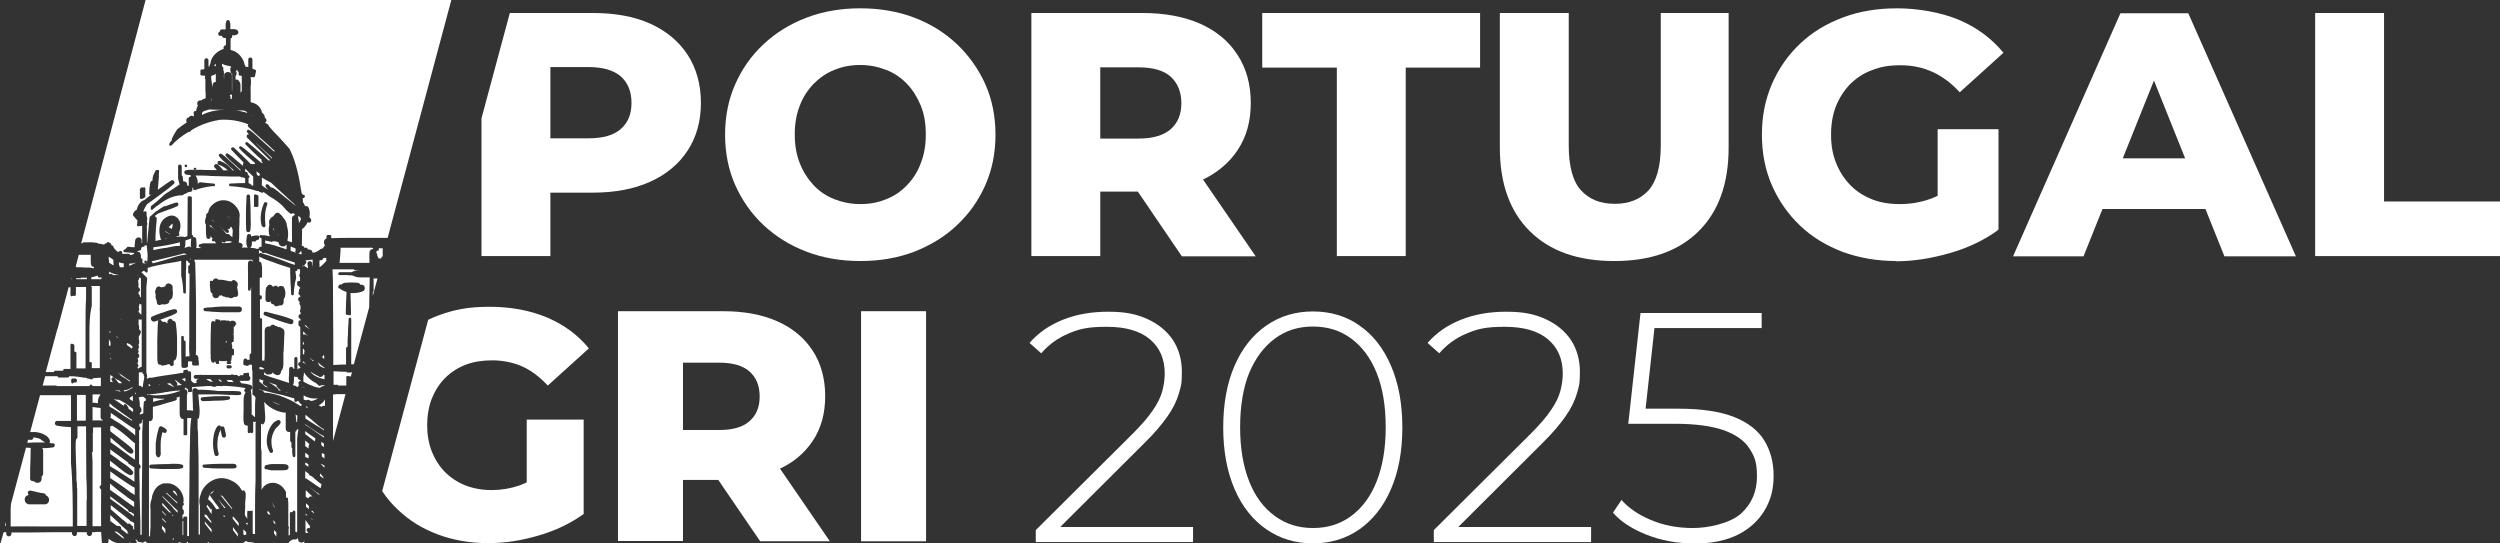
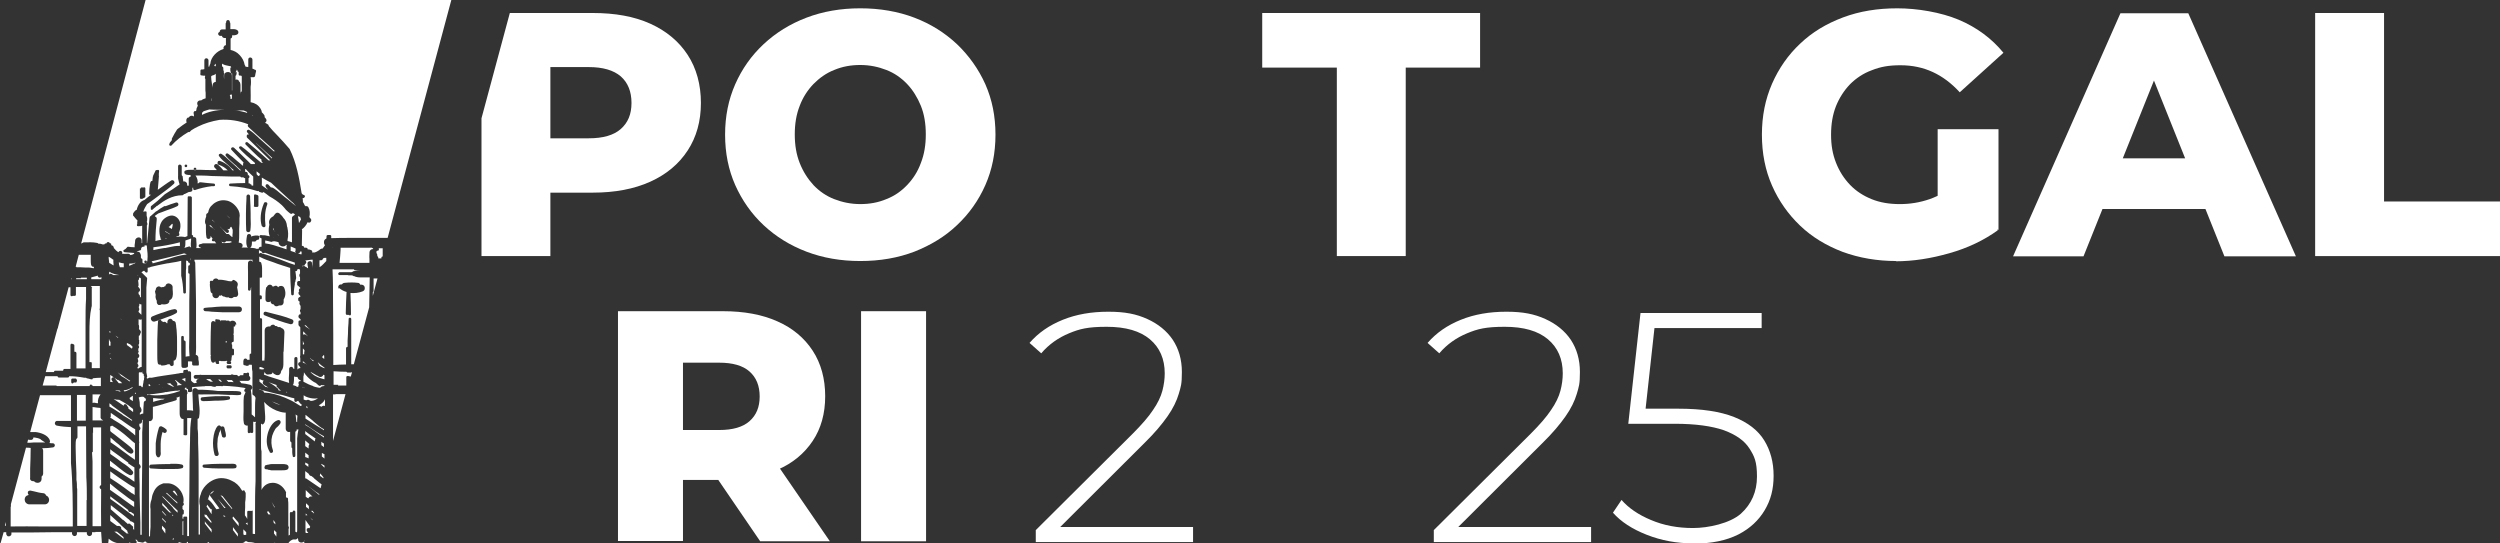
<svg xmlns="http://www.w3.org/2000/svg" id="a" viewBox="0 0 961.6 209">
  <rect x="0" y="0" width="961.6" height="209" fill="#333333" stroke="none" />
  <defs>
    <style>.b{fill:#fff;stroke-width:0px;}</style>
  </defs>
  <path class="b" d="m330.9,100.4c-7.5,0-14.4-1.2-20.7-3.6-6.3-2.4-11.8-5.8-16.5-10.2s-8.3-9.6-10.9-15.4c-2.6-5.9-3.9-12.3-3.9-19.4s1.3-13.5,3.9-19.4c2.6-5.9,6.2-11,10.9-15.4,4.7-4.4,10.2-7.8,16.5-10.2,6.3-2.4,13.2-3.6,20.7-3.6s14.5,1.2,20.8,3.6c6.3,2.4,11.7,5.8,16.4,10.2,4.6,4.4,8.3,9.6,10.9,15.4,2.6,5.9,3.9,12.3,3.9,19.4s-1.3,13.5-3.9,19.4c-2.6,5.9-6.3,11.1-10.9,15.4-4.6,4.4-10.1,7.7-16.4,10.2-6.3,2.4-13.2,3.6-20.8,3.6Zm0-21.9c3.6,0,6.9-.6,10-1.9,3.1-1.2,5.7-3,8-5.4,2.3-2.4,4.1-5.2,5.3-8.5,1.3-3.3,1.9-6.9,1.9-11s-.6-7.8-1.9-11c-1.3-3.2-3.1-6.1-5.3-8.4-2.3-2.4-4.9-4.2-8-5.4-3.1-1.2-6.4-1.9-10-1.9s-6.9.6-10,1.9c-3.1,1.2-5.7,3.1-8,5.4-2.3,2.4-4.1,5.2-5.3,8.4-1.3,3.3-1.9,6.9-1.9,11s.6,7.7,1.9,11c1.3,3.3,3.1,6.1,5.3,8.5,2.3,2.4,4.9,4.2,8,5.4,3.1,1.2,6.4,1.9,10,1.9Z" />
-   <path class="b" d="m396.7,98.6V5h42.8c8.5,0,15.9,1.4,22.1,4.1,6.2,2.8,11,6.7,14.4,12,3.4,5.2,5.1,11.4,5.1,18.5s-1.7,13.1-5.1,18.2c-3.4,5.1-8.2,9-14.4,11.8-6.2,2.7-13.6,4.1-22.1,4.1h-28.1l11.8-11.1v35.9h-26.5Zm26.5-33.1l-11.8-12.2h26.5c5.5,0,9.6-1.2,12.4-3.6,2.7-2.4,4.1-5.7,4.1-10s-1.4-7.7-4.1-10.2c-2.7-2.4-6.8-3.6-12.4-3.6h-26.5l11.8-12.2v51.7Zm31.4,33.1l-23.2-34.1h28.2l23.4,34.1h-28.3Z" />
  <path class="b" d="m514.2,98.6V26h-28.7V5h83.8v21h-28.6v72.5h-26.5Z" />
-   <path class="b" d="m620.8,100.4c-13.8,0-24.6-3.8-32.3-11.4-7.7-7.6-11.6-18.3-11.6-32.2V5h26.5v51c0,8,1.6,13.8,4.7,17.2,3.2,3.5,7.5,5.2,13,5.2s9.8-1.7,13-5.2c3.1-3.5,4.7-9.2,4.7-17.2V5h26.1v51.8c0,13.9-3.9,24.6-11.6,32.2-7.7,7.6-18.5,11.4-32.3,11.4Z" />
  <path class="b" d="m729.4,100.4c-7.4,0-14.3-1.2-20.6-3.5-6.3-2.4-11.8-5.7-16.4-10.1-4.6-4.4-8.2-9.5-10.8-15.4-2.6-5.9-3.9-12.4-3.9-19.6s1.3-13.6,3.9-19.6c2.6-5.9,6.2-11.1,10.8-15.4,4.6-4.4,10.1-7.7,16.5-10.1,6.4-2.4,13.3-3.5,20.9-3.5s16.7,1.5,23.6,4.4c6.9,2.9,12.7,7.2,17.2,12.7l-16.8,15.2c-3.2-3.5-6.7-6.1-10.4-7.8-3.7-1.7-7.8-2.6-12.4-2.6s-7.7.6-11,1.9c-3.3,1.2-6.1,3.1-8.4,5.4-2.3,2.4-4.1,5.2-5.4,8.4-1.3,3.3-1.9,6.9-1.9,11s.6,7.5,1.9,10.8c1.3,3.3,3.1,6.1,5.4,8.5,2.3,2.4,5.1,4.2,8.3,5.5,3.2,1.3,6.8,1.9,10.8,1.9s7.7-.6,11.5-1.9c3.7-1.3,7.5-3.5,11.4-6.6l14.8,18.6c-5.3,3.8-11.5,6.8-18.6,8.8-7,2-13.9,3.1-20.7,3.1Zm15.9-15.4v-35.3h23.4v38.7l-23.4-3.5Z" />
  <path class="b" d="m774.3,98.6l41.3-93.5h26.1l41.4,93.5h-27.5l-32.3-80.6h10.4l-32.3,80.6h-27Zm22.6-18.2l6.8-19.5h45.7l6.8,19.5h-59.3Z" />
  <path class="b" d="m890.5,98.6V5h26.5v72.5h44.6v21h-71.1Z" />
  <path class="b" d="m264.5,21.1c-3.4-5.2-8.2-9.2-14.4-12-6.2-2.8-13.6-4.1-22.1-4.1h-31.9l-10.9,40.5v53h26.5v-24.4h16.3c8.5,0,15.9-1.4,22.1-4.2,6.2-2.8,11-6.8,14.4-12,3.4-5.2,5.1-11.3,5.1-18.3s-1.7-13.3-5.1-18.5Zm-25.7,28.5c-2.7,2.4-6.8,3.6-12.4,3.6h-14.7v-27.4h14.7c5.5,0,9.6,1.2,12.4,3.6,2.7,2.4,4.1,5.8,4.1,10.2s-1.4,7.6-4.1,10Z" />
  <path class="b" d="m398.4,208.4v-4.5l37.2-37c3.5-3.5,6.2-6.6,7.9-9.2,1.8-2.6,3-5.1,3.6-7.4.6-2.3.9-4.5.9-6.7,0-5.5-1.9-9.9-5.7-13.1-3.8-3.2-9.3-4.8-16.6-4.8s-10.4.8-14.5,2.5c-4.1,1.7-7.7,4.2-10.7,7.7l-4.5-4c3.4-3.9,7.6-6.8,12.8-8.9,5.2-2.1,11-3.1,17.5-3.1s10.8.9,15,2.8c4.2,1.9,7.5,4.6,9.8,8,2.3,3.5,3.5,7.6,3.5,12.4s-.4,5.6-1.2,8.4c-.8,2.7-2.2,5.6-4.3,8.6-2.1,3-5,6.5-8.9,10.3l-34.9,34.8-2.1-2.5h55.7v5.8h-60.5Z" />
-   <path class="b" d="m505,209c-6.7,0-12.7-1.8-17.9-5.4-5.2-3.6-9.3-8.7-12.2-15.4-2.9-6.7-4.4-14.6-4.4-23.8s1.5-17.2,4.4-23.8c2.9-6.7,7-11.8,12.2-15.4,5.2-3.6,11.1-5.4,17.9-5.4s12.8,1.8,17.9,5.4c5.2,3.6,9.2,8.7,12.1,15.4,2.9,6.7,4.4,14.6,4.4,23.8s-1.5,17.2-4.4,23.8c-2.9,6.7-7,11.8-12.1,15.4-5.2,3.6-11.1,5.4-17.9,5.4Zm0-5.9c5.6,0,10.5-1.5,14.7-4.6,4.2-3.1,7.5-7.5,9.8-13.3,2.3-5.8,3.5-12.7,3.5-20.9s-1.2-15.2-3.5-20.9c-2.3-5.7-5.6-10.1-9.8-13.2-4.2-3.1-9.1-4.6-14.7-4.6s-10.4,1.5-14.6,4.6c-4.2,3.1-7.5,7.5-9.9,13.2-2.3,5.7-3.5,12.7-3.5,20.9s1.2,15.1,3.5,20.9c2.3,5.8,5.6,10.2,9.9,13.3,4.2,3.1,9.1,4.6,14.6,4.6Z" />
  <path class="b" d="m551.5,208.4v-4.5l37.2-37c3.5-3.5,6.2-6.6,7.9-9.2,1.8-2.6,3-5.1,3.6-7.4.6-2.3.9-4.5.9-6.7,0-5.5-1.9-9.9-5.7-13.1-3.8-3.2-9.3-4.8-16.6-4.8s-10.4.8-14.5,2.5c-4.1,1.7-7.7,4.2-10.7,7.7l-4.5-4c3.4-3.9,7.6-6.8,12.8-8.9,5.2-2.1,11-3.1,17.5-3.1s10.8.9,15,2.8c4.2,1.9,7.5,4.6,9.8,8,2.3,3.5,3.5,7.6,3.5,12.4s-.4,5.6-1.2,8.4c-.8,2.7-2.2,5.6-4.3,8.6-2.1,3-5,6.5-8.9,10.3l-34.9,34.8-2.1-2.5h55.7v5.8h-60.5Z" />
  <path class="b" d="m651.3,209c-6.4,0-12.3-1.1-17.9-3.3-5.6-2.2-9.9-5-13-8.5l3.3-4.9c2.7,3.1,6.5,5.7,11.3,7.7,4.9,2.1,10.3,3.1,16.2,3.1s14.2-1.8,18.4-5.5c4.1-3.7,6.2-8.5,6.2-14.3s-1-7.8-2.9-10.8c-1.9-3-5.2-5.3-9.8-7-4.6-1.6-10.9-2.5-18.9-2.5h-17.9l4.7-42.6h46.6v5.8h-44l3.1-3-4.1,37.3-3-3.3h16c9,0,16.1,1.1,21.4,3.2,5.3,2.1,9.2,5.1,11.6,9,2.4,3.9,3.6,8.4,3.6,13.6s-1.1,9.3-3.4,13.2c-2.3,3.9-5.7,7.1-10.2,9.4-4.6,2.3-10.3,3.5-17.2,3.5Z" />
  <path class="b" d="m237.7,208.2v-88.5h40.4c8.1,0,15.1,1.3,20.9,3.9,5.9,2.6,10.4,6.4,13.6,11.3,3.2,4.9,4.8,10.8,4.8,17.5s-1.6,12.4-4.8,17.2c-3.2,4.8-7.7,8.6-13.6,11.1-5.9,2.6-12.8,3.9-20.9,3.9h-26.5l11.1-10.5v34h-25Zm25-31.3l-11.1-11.5h25c5.2,0,9.1-1.1,11.7-3.4,2.6-2.3,3.9-5.4,3.9-9.5s-1.3-7.3-3.9-9.6c-2.6-2.3-6.5-3.4-11.7-3.4h-25l11.1-11.5v48.9Zm29.7,31.3l-22-32.2h26.7l22.1,32.2h-26.8Z" />
  <path class="b" d="m331.2,208.2v-88.5h25v88.5h-25Z" />
-   <path class="b" d="m202.5,185.6c-.9.4-1.8.8-2.6,1.1-3.5,1.2-7.1,1.8-10.8,1.8s-7-.6-10.1-1.8c-3-1.2-5.6-2.9-7.8-5.1-2.2-2.2-3.9-4.9-5.1-7.9-1.2-3.1-1.8-6.5-1.8-10.1s.6-7.3,1.8-10.3c1.2-3,2.9-5.7,5.1-7.9,2.2-2.2,4.8-3.9,7.9-5.1,3.1-1.2,6.5-1.7,10.3-1.7s8.1.8,11.6,2.4c3.5,1.6,6.7,4.1,9.7,7.3l15.8-14.3c-4.2-5.2-9.6-9.1-16.1-11.9-6.5-2.7-13.9-4.1-22.1-4.1s-13.6,1.1-19.6,3.3c-1.4.5-2.7,1.1-4,1.7l-17.7,65.9c1.8,2.7,3.8,5.1,6.2,7.3,4.3,4.1,9.4,7.2,15.3,9.4,5.9,2.2,12.3,3.3,19.2,3.3s12.8-1,19.4-2.9c6.6-1.9,12.4-4.7,17.4-8.3v-36.3h-21.9v24Z" />
  <path class="b" d="m78.8,197.9c.2.1.4.2.6.1.5.8,1.2,1.7,1.9,2.6,0,.2,0,.4,0,.6l-.2-.2c-.5-.6-1.1-1.1-1.6-1.6-.3-.3-.5-.5-.8-.8v-.8s0,0,.1,0Zm.2,6.5c0-.1-.2-.2-.3-.4,0,0,0,0,0,0l.3.3Zm7.1-5.7c.2,0,.4,0,.6,0l-.2-.3c-.3,0-.5-.1-.7-.2.1.1.2.3.3.5Zm9.4,9.8c-.2,0-.3,0-.4-.2,0,0,0-.1-.2-.1-.1,0-.3,0-.5,0,0,0-.2,0-.3.2,0,0,0,0,0,0,0,.1-.2.3-.3.3-.3,0-.5.2-.8.3h5.3s0,0-.1-.1c-1-.3-1.9-.4-2.7-.4Zm-50.4.4c-1.2-.3-2.3-.8-3.3-1.7,0,.6-.1,1.2-.2,1.8h3.2c0,0,.2-.1.3-.2Zm60.5-.3c.2.2.4.3.5.5h0c-.2-.2-.4-.5-.5-.7,0,0,0,.1,0,.2Zm-20.3-14.5l1,1.3c.2,0,.3,0,.5,0-.5-.6-1.1-1.2-1.6-1.8-.5-.6-1-1.1-1.5-1.7.6.7,1.1,1.5,1.6,2.2Zm-5.4-2.1c0,0,.1,0,.2.1,1,.8,1.8,1.8,2.5,2.9.2.3.4.6.7.9.3-.1.7-.2,1.1-.3l-.2-.3c-1.1-1.5-2.3-3-3.4-4.6,0-.1-.1-.3,0-.4,0-.1.1-.3.2-.3.2,0,.3-.2.4-.3,0,0,.1,0,.2,0,0,0,0-.1.1-.2.3-.3.5-.5.7-.8-.3.2-.6.4-1,.6-.7.8-1.2,1.8-1.4,2.9Zm3.1,4.3h0Zm-1.6,8.7c0-.4,0-.8,0-1.3l-.3-.4c-.5-.6-1-1.1-1.5-1.7-.3-.3-.6-.7-.8-1.1,0,.3,0,.6,0,.9.9,1.2,1.8,2.3,2.7,3.5Zm7.9-9.3s0,0,0,0v-.2c0,0-3.7-4.7-3.7-4.7-.2-.1-.5-.2-.8-.3.6.7,1.2,1.4,1.8,2.2.7.9,1.5,1.8,2.2,2.6l.4.5Zm27.6,12.9c0,0,0-.1,0-.2,0-.2.1-.5.2-.7,0,0,0,0,0,0,0,0,0,0,0,.1,0,.6-.6.9-1.2.9s-1.1-.4-1.2-.9c0-.2,0-.4-.1-.7-.1,0-.2,0-.3,0,0,.2-.3.4-.5.4h-1.1c-.8.3-1.3.7-1.7,1.3,0,0,0,.1.1.2h6v-.3s0,0,0-.1Zm-35.8-12.7c-.5-.6-1-1.2-1.4-1.8h0c0,.3-.1.5-.3.6,0,0,0,0,0,0,.2.4.5.7.7,1.1.4.7.8,1.3,1.3,2,0-.4,0-.8,0-1.2s0-.3.2-.4c-.1-.1-.2-.3-.4-.4Zm-65.4-26.9c-.7-.4-1.5-.6-2.3-.7-.2,0-.4,0-.6,0,0,.2,0,.4-.1.5-.1.2-.4.4-.7.4s0,0,0,0h-.2c-.3,0-.6,0-1-.1l-.3,1.2c.8,0,1.6,0,2.4-.1h.1c1.4,0,2.9,0,4.4,0-.3-.2-.5-.3-.8-.5-.3-.2-.6-.4-.9-.6Zm17.3-17.1h-3.4s0,9.9,0,9.9h3.4c0-3.3,0-6.6,0-9.9Zm56.7,46.8c0,0-.1.1-.2.2v.6s1.1,1.4,1.1,1.4c.3.4.6.7.9,1.1.1.1.2.3.3.4v-1.2c-.2-.3-.4-.6-.7-.9l-1.3-1.5Zm-85.5-4c0-.3,0-.6,0-.8l5.8-21.7c.6,0,1.2,0,1.8.1,0,2.7-.1,5.4-.2,8v3.5c-.1.4,0,.7.3,1,.2.2.6.3.9.3,0,0,.2,0,.3,0,.3.4.8.6,1.3.6s.2,0,.3,0c.8-.1,1.3-.7,1.3-1.5v-.9c.4-.3.6-.7.6-1.2v-8.6c0-.3,0-.6-.3-.9,0,0,0-.1,0-.2,1.5,0,2.8-.1,4-.3.4,0,.8-.4.8-.8,0-.4-.3-.8-.8-.8-.4,0-.9,0-1.3-.1.2-.2.3-.6.2-.9-.6-2.2-3.7-3.1-5.4-3.3-.7,0-1.5,0-2.2,0l3.8-14.2c3.7,0,7.5,0,11.2,0h.7s0,9.9,0,9.9h-4.7c-.1,0-.2,0-.3,0-.1,0-.4,0-.5,0-.4.1-.7.5-.7.9,0,.4.3.8.7.9,1.9.4,3.8.5,5.5.6v13.8c.7,7.8.7,15.7.7,24.4h-3.8c-2.6,0-5.2,0-7.8,0-4,0-8.2-.1-12.3,0,0-2.5,0-4.9,0-7.4Zm5.3-2.5c0,.8.6,1.7,1.7,1.8.7,0,1.4,0,2.1,0s1.6,0,2.4,0c.5,0,1,0,1.5,0,1.1,0,1.7-.9,1.7-1.7,0-.7-.4-1.5-1.2-1.7,0-.1,0-.3-.2-.4-.2-.3-.5-.5-.9-.5-1.2-.1-2.3-.4-3.5-.7-.5-.1-1-.2-1.4-.3-.5,0-.9.2-1,.6,0,.4,0,.8.4,1-.1,0-.2,0-.3.2-.8.1-1.3.8-1.3,1.6Zm-7.2,8.6l-.4,1.4c.1,0,.2,0,.4,0,0-.4,0-.9,0-1.3Zm31.1-8.5c0-2.7,0-5.8-.2-8.8,0,0,0-.1,0-.1,0-5.6-.1-11.8-.1-19.4-.4,0-.8,0-1.2,0-.7,0-1.4,0-2.1,0h0s0,4.2,0,4.2c0,.2-.1.4-.3.5,0,0-.2.2-.2.3-.2.7-.2,1.6-.2,2.4,0,.3,0,.5,0,.7,0,3.3.2,6.7.3,9.9v2.6c.2,1,.2,2,.2,3,0,0,0,0,0,.1,0,0,.1.2.1.4,0,2.4,0,4.8,0,7.2,0,1,0,1.9,0,2.9,0,1.3,0,2.7,0,4.1h3.6c0-1.6,0-3.3,0-4.9,0-1,0-2,0-3v-1.6c0-.1,0-.2,0-.3,0,0,0,0,0-.1Zm2.3-26c0,2.4,0,4.9,0,7.3,0,.2,0,.3-.3.4,0,1.2.2,2.3.2,3.5,0,2.8,0,5.5,0,8.3,0,2.7,0,5.4,0,8.2v1.6c0,.9,0,1.7,0,2.6,0,1.4,0,2.8,0,4.2.7,0,1.3,0,2,0h1.3c-.1-4.1,0-8.3,0-12.3v-1.9s-.3-.2-.3-.2c-.3-.3-.4-.8-.1-1.1.1-.2.3-.3.4-.3v-1.3c0-5.1,0-10.1,0-15.2,0-.2,0-.4,0-.6v-5.1c-1.1,0-2.1,0-3.1,0v2.2Zm88.7,9.8c.1,0,.3.2.4.3v-1.7c-.3-.1-.7-.3-1-.5,0,.5,0,1,0,1.4l.7.5ZM27.4,110.5c-.3,0-.6,0-1,0l-4.1,15.4s0,0,0,0c0,.2,0,.4-.2.5l-4.5,16.7h3.1s.1,0,.1-.1c0-.3.2-.4.5-.4,1,0,1.9,0,2.9,0h.1c0,0,0-.1,0-.2,0-.3.3-.5.5-.5h2.3s0-9.2,0-9.2c0-.2.1-.4.4-.5.2,0,.4,0,.6.2,0,0,0,0,.1,0,.2,0,.4.2.4.5v2.3c0,0,0,.1,0,.1,0,0,0,0,.2,0,.1,0,.3,0,.4.1,0,0,.2.2.2.4v5.9c.7,0,1.4,0,2.1,0h1.4c0-6,0-11.6,0-17,0-3.8,0-6.9.2-9.7,0-.8,0-1.7,0-2.5,0-.7,0-1.4,0-2.1h-3.9s0,2.9,0,2.9c0,.2-.1.4-.3.5-.2,0-.4,0-.6,0,0,0-.2,0-.3,0-.1.1-.4.2-.6.1-.2,0-.3-.3-.3-.5v-.8c0-.7,0-1.4,0-2.1Zm42.5,35.3c.5.3,1,.7,1.4,1v-1.4c-.5.2-.9.3-1.4.4Zm54.7,26.3v-1.5c-.4-.2-.7-.4-1-.7,0,.4,0,.8,0,1.3.3.3.7.5,1,.8Zm-82-40.5l-.3-.3c-.2-.2-.2-.4-.2-.6,0,0-.1-.1-.2-.2v2.5c.2-.1.4-.1.6,0,0-.5,0-.9,0-1.4Zm.3,24.1c-.3-.2-.6-.4-.8-.6v1.3c1.4.7,2.7,1.6,3.9,2.4.5.3,1,.6,1.4,1,.5.3,1,.6,1.5.9.6.4,1.3.8,1.9,1.2,0,0,0-.1,0-.2v-.2c-.2-.1-.3-.2-.5-.3l-.4-.3c-.8-.6-1.6-1.1-2.4-1.7l-1.8-1.3c-.7-.5-1.5-1.1-2.2-1.6h0s-.5-.4-.5-.4Zm-11.7-48.7c-.6,0-1.2,0-1.9,0,0,.1,0,.3,0,.4h4.1c0-.2,0-.4,0-.6-.4,0-.9,0-1.3,0h-1Zm-9.4,55.2h0Zm72.9,43.4v-.9c-.3-.3-.7-.7-1.1-1.1,0,0,0,0,0,0v1.6c0,.2.1.4.2.6,0,0,0,0,0,0,.3,0,.6-.1.9-.1Zm8.2-8.3c.1.2.3.4.4.6.2,0,.5-.1.7,0,0,0,0,0,0-.1-.3-.4-.5-.8-.7-1.1,0,0-.1,0-.2,0,0,0-.2,0-.3,0,0,.2.1.3,0,.5,0,0,0,0,0,0Zm-2-2.9c0-.1,0-.3,0-.4,0,0,0-.1,0-.2,0,.2,0,.4,0,.6,0,0,0,0,0,0,0,0,0,0,0,0Zm4.4,0s0,0,0,0l-.8-1.3c.4.7.7,1.5,1.1,2.2,0,0,0,0,0-.1v-.3c-.1-.2-.2-.3-.3-.5Zm.2,10.9l.3.4c.2.2.3.5.5.7v-1.7c-.4-.3-.6-.5-.9-.8v1.4Zm17.8-37.9c.4.3.9.6,1.3.9v-.5c-1.2-.6-2.3-1.3-3.3-2-.3-.2-.6-.4-.9-.6-1-.7-2-1.3-3-2,0,0,0,.2,0,.3,0,0,0,0,.1,0,1.3.7,2.6,1.6,3.8,2.5.4.3.7.5,1.1.8.3.2.6.4.9.6Zm-17.4,33.7l-.7-1.1v.9c.3.3.5.6.7.8v-.6Zm-34,7.5c0,0-.1.2-.2.3-.1.2-.3.3-.5.2-.9-.1-1.7-.4-2.5-.6v.7c0,0,.3,0,.5,0,.2,0,.3,0,.4.1,0,0,0,0,0,0h2.7c0-.3,0-.6,0-.9-.2,0-.3.1-.4.2Zm35-53.1c.3.1.6.2,1,.3-1.1-.5-2.2-1-3.3-1.4.8.5,1.5.8,2.3,1.1Zm16.7,27.1c-.2-.2-.3-.4-.5-.5v.5c0,.1,0,.3-.1.4l.3.2c.4.3.7.5,1.1.8v-.4c-.2-.3-.5-.6-.7-.9Zm-6.1-23v1.4c1.2.8,2.6,1.7,3.9,2.5.3.2.7.4,1,.6.7.4,1.5.9,2.2,1.4v-.4c-1.2-.6-2.3-1.5-3.3-2.4-.4-.3-.7-.6-1-.9-.9-.7-1.8-1.5-2.7-2.2Zm-14.9,39.9h0s0,0,0,0Zm9.2,6.8h0s0,0,0,0Zm2.2-44c.1,0,.2,0,.3,0,0-.8,0-1.7.1-2.4-.2-.1-.5-.3-.7-.5.1.9.2,1.9.3,2.9Zm6.8,34.9c-.1,0-.2-.2-.3-.3,0-.1-.1-.2-.2-.4-.1,0-.3,0-.5,0,0,0-.2,0-.2,0,.4.3.8.7,1.2,1v-.3Zm0-13.3l-1-.8c-.3,0-.5-.1-.7-.3-.2-.2-.3-.4-.4-.6l-1.3-1v2.8s0,0,0,0c.2,0,.4,0,.6.2l5,3.4c0,0,.2.1.3.2l.4-1.5c-.6-.4-1.2-.9-1.8-1.4-.4-.3-.8-.7-1.2-1Zm-1.9,12c0-.1-.1-.3-.1-.4,0-.3,0-.6,0-.9-.2-.2-.5-.4-.7-.7l-.4-.3s0,0,0,0v1.4c.5.3.9.6,1.3,1Zm-1.3-4.8c0,0,.2,0,.2.1.1.1.3.2.4.3.1,0,.2.1.4.2.1-.3.4-.6.7-.7.3-.1.6-.1.9,0-.9-.8-1.7-1.7-2.6-2.5v2.6Zm4.2-1.7l-3.3-2.5c1.4,1.2,2.9,2.3,4.3,3.5v-.3s0,0,0,0c-.3-.2-.6-.5-.9-.7Zm-20.9-26.1c.4-.1.6-.4.8-.7.4-.9.3-1.7.3-2.5l-.2-3c0-.8-.1-1.7-.2-2.5,1.2,1.4,2.8,2.5,4.7,3.3,1,.4,2,.7,3.1.8.2,0,.4,0,.5,0,0,1.2,0,2.3,0,3.5,0,.9,0,1.8,0,2.7,0,.5.3,1,.8,1.2.3.1.6.1.9,0v.2c0,.6,0,1.2,0,1.8v1.4c0,.2.1.4.3.5.1,0,.2.2.2.3,0,.5,0,1.1,0,1.6,0,.1,0,.3.2.4,0,0,.1.1.1.2,0,.2,0,.5,0,.8,0,.2,0,.5,0,.7,0,.5.1.9.2,1.4,0,.3.2.5.5.4.3,0,.5-.2.5-.5v-9.1c0-.1,0-.2.2-.3.2,0,.3-.3.3-.5v-.2s0,0,0,0c.2,0,.5,0,.7,0-.2,1-.4,2.1-.5,3.4v35.7c0,.1,0,.2-.1.3,0,0-.1.1-.2.2,0,0-.1-.1-.2-.2-.2,0-.2-.2-.2-.3v-7.4c0-.3-.2-.5-.5-.5-.3,0-.5.1-.5.4,0,0,0,.1-.1.2-.1,0-.2,0-.4,0-.2,0-.3,0-.4,0-.1,0-.2.2-.2.4v2.7c0,.6,0,1.3,0,1.9,0,1.2,0,2.4,0,3.7-.2.1-.3.2-.5.3,0-.6,0-1.1,0-1.7v-.9s0,0,0,0c.2-.2.2-.5,0-.8v-.2c-.1,0-.1-.4-.1-.4,0-1,0-1.9,0-2.9,0-1.6,0-3.3,0-5,0-.6,0-1.1-.1-1.6,0-.2,0-.4,0-.6,0-.3-.2-.5-.5-.5-.3,0-.3-.2-.3-.3v-1.6c.1,0,.1-.2,0-.2-.1-.3-.3-.6-.5-.9-1-1.6-2.7-2.7-4.6-2.7-1.4,0-2.8.6-3.7,1.8-.3.3-.5.7-.6,1,0-1.1,0-2.2,0-3.3v-11.6c-.2-.7-.2-1.5-.2-2.2,0-1.9,0-3.7,0-5.6v-2.8s.1,0,.2,0Zm2.8,10.6c.1.2.4.3.6.3s.2,0,.3,0c.3-.2.5-.5.4-.9h0c-.7-1.9-.8-3.9-.3-5.7.3-.9.7-1.8,1.2-2.6.2-.3.5-.6.9-.9.4-.4.7-.7,1-1.2.2-.3.2-.7,0-1-.2-.3-.6-.4-.9-.3-2.1.6-3.5,3.3-4,5.5-.6,2.5-.3,4.9.9,6.8Zm-2,5.9c0,.4.3.7.6.7.3,0,.6,0,.9.2.4,0,.7.1,1.1.2.5,0,1,0,1.4,0,.2,0,.5,0,.7,0,.2,0,.5,0,.7,0,.4,0,.9,0,1.3,0,.6,0,1.3,0,1.9-.2.4-.1.7-.5.7-1,0-.5-.3-.8-.7-1-1-.3-2.1-.2-3.2-.2-.2,0-.5,0-.7,0h-.6c-.4,0-.9,0-1.3,0-.4,0-.8.1-1.2.2-.3,0-.6.1-.9.2-.4,0-.6.3-.6.7Zm-21.8,28.9c-.4.2-.7.4-.9.7h2c-.3-.3-.5-.6-.8-.9,0,0-.2.1-.3.2Zm40.3-8.8l-.2-.2c-.2-.2-.5-.4-.7-.7.3.4.6.8.9,1.1v-.3Zm-1.3-31.8c.7.6,1.5,1.1,2.2,1.7,0-.2,0-.4.1-.6,0-.2,0-.3.2-.5-.1-.1-.3-.2-.4-.3-.3-.2-.7-.5-1-.7-.9-.6-1.8-1.2-2.6-1.9v1.2c0,0,.2,0,.2.1l1.3,1Zm-.3,11.5c0-.4,0-.7,0-1.1-.4-.2-.8-.4-1.2-.6v.8s1.1.8,1.1.8Zm-.3,18.6c-.2-.2-.5-.4-.7-.7,0,.3,0,.5,0,.8.2-.1.5-.2.7-.1Zm-28.7,5.7c.7.9,1.3,1.7,1.9,2.5v-1.1c-.4-.6-.9-1.2-1.4-1.9-.2-.2-.4-.5-.5-.7,0,.4,0,.8,0,1.2Zm29.1-27.6v-1.2s-1.3-1-1.3-1v1.7c.4.1.9.3,1.3.5Zm-1,28.7h0c.3,0,.6,0,.9,0-.2-.2-.4-.5-.6-.8-.1-.3,0-.6,0-.8.2-.2.4-.3.7-.3.2,0,.3,0,.4.1l.2-.7c-.6-.8-1.2-1.6-1.8-2.5,0,.1,0,.2,0,.3v4.5Zm-.3-33.4l1.3.9v-.8c0-.3.1-.6.3-.9-.5-.4-.9-.8-1.4-1.2l-.2-.2v2.1ZM82.5,25c0,.1,0,.3-.1.4.2,0,.4,0,.6.1,0-.3,0-.7,0-1-.2.2-.3.3-.5.5Zm9.5,7.2h0s0,0,0,0h0Zm-5.4,10c.3,0,.5,0,.8,0-.3,0-.6,0-.9,0h-.6c-.1,0-.2,0-.3,0,0,0-.1,0-.2,0h-.9c-.2,0-.4,0-.6,0-1.1,0-2.2,0-3.4-.1-.8.2-1.5.5-2.2.7-.2.2-.4.4-.6.6,0,0,0,0,0,0,0,.3,0,.6,0,.8,2.3-1.2,5.3-1.9,8.9-2Zm4.5-14.4l-.2,1c0,.1-.1.3-.3.3,0,.5,0,1,0,1.6.3-.2.6-.1.9,0,.2.1.4.3.4.6,0,0,0,0,0,0,.3.1.4.4.5.7h0s0,0,0,0c0,0,0,.1,0,.1,0,.2.1.3.1.5,0,.5,0,.9,0,1.4,0,.7,0,1.5.1,2.3,0-.2,0-.4,0-.6,0-.1,0-.3.2-.4.1,0,.2-.2.2-.4v-5.3c0-.2,0-.3-.1-.4-.1-.1-.3-.2-.5-.1-.1,0-.3,0-.4-.1-.1,0-.2-.2-.2-.3,0-.3,0-.5,0-.8,0-.2,0-.3-.3-.4-.1,0-.2-.3-.2-.4,0,0,0-.1,0-.2-.1,0-.3,0-.4-.2,0,0,0,0,.1.2,0,0,0,0,0,0,0,.2,0,.4-.2.6,0,0-.2.2-.2.3Zm6.4,37.8s0,0,.1.1c0,0,0,0,0,0,0,0-.1,0-.2,0Zm2.3,2c0,0,0-.2,0-.3,0-.1.2-.2.3-.3-.5-.4-.9-.7-1.4-1.1,0,0,0,0,0,0,0,.4,0,.7,0,1.1.2.2.4.4.6.7,0,0,.2,0,.3-.1Zm-2.6-23s0,0,0-.1c0,0-.1,0-.2-.1v.2c0,0,0,0,.1,0Zm-8.5-19.2h-.5c-.9-.2-1.8-.3-2.6-.8-.1,0-.2-.1-.2-.2h0c0,.4,0,.8,0,1.2.1,0,.3,0,.4.2,0,.1.1.3.1.4,0,.3,0,.5,0,.8.1.1.2.3.2.5v.6c.2.2.2.4,0,.6,0,.6,0,1.2.1,1.8v-1.4c0-.4.1-.8.4-1,.3-.3.7-.4,1.1-.4h0c.4,0,.8.2,1.1.4.3.3.4.6.4,1v3.8s0,.5,0,.5c0,.5,0,.9,0,1.4,0,0,0,0,.1,0v-.8c0-1.9,0-3.8,0-5.7-.2,0-.5-.1-.5-.3-.1-.3-.1-.6-.2-.9,0-.1,0-.3,0-.4,0-.1,0-.2,0-.3,0-.2,0-.3.1-.4.1-.1.3-.2.4-.2h.2s0,0,0,0c0,0,0,0-.1,0-.2,0-.3,0-.4,0Zm-4.2,4.5s0,0,0,0c0,.2,0,.4,0,.6,0-.2,0-.4,0-.6Zm-3.2,8c0,.3,0,.6,0,.9h.1c0-.2,0-.3,0-.5,0-.1,0-.3,0-.4,0,0,0,0,0,0Zm13.7,5.5c0,0,0-.2.1-.3-.1,0-.3-.1-.4-.2-.3-.1-.6-.3-1-.4-.2,0-.3,0-.5,0,0,0,0,0,0,0-1.2,0-2.3,0-3.5-.1,1,0,2,.2,3,.4.7.2,1.5.3,2.2.6Zm21,53.4c-.1,0-.2-.1-.4-.2,0,.5-.5.8-1,.8s0,0,0,0c.4.2.9.3,1.3.5,0-.1,0-.2.1-.3,0-.1,0-.3,0-.4,0-.1,0-.2,0-.4,0,0,0,0,0,0ZM81.2,29.5c0,.9.2,1.8.3,2.6,0,.6.2,1.1.2,1.7,0-.4,0-.8.1-1.2,0-.6.6-1.1,1.2-1.1,0,0,0,0,0,0,0-1,0-1.9,0-2.9,0-.2,0-.3.2-.4,0,0,0,0,0,0,0,0,0,0-.1.1-.5.5-1.1.7-1.6.8,0,.1-.2.2-.3.3Zm8,8.5c0,0,0-.2,0-.2v-1.4c0,0-.2,0-.3,0,0,0-.1,0-.2,0,0,0-.2.2-.3.2,0,.2.1.3.2.5.1.3.1.6,0,.9.2,0,.4,0,.6,0Zm7.2,121.5h0Zm-32.7-70.3s0,0,0,0c.5.2,1.1.6,1.5.9h.1s0,0,0-.1c-.5-.3-1.1-.7-1.7-1.1,0,.1,0,.2,0,.3Zm2.2-2.9c0,0,0,.2-.1.2l-.6.6c-.1.1-.3.2-.4.2.5.3.9.5,1.3.8.2-.8.4-1.5.3-2,0,0,0,0-.1,0-.1,0-.2.1-.3.2Zm-6.9,8.8c0,.4,0,.7,0,1.1,1.4-.3,2.8-.6,4.2-.8h.4c.5-.1.9-.2,1.4-.3,1.4-.3,2.8-.6,4.2-.5,0-.3,0-.6,0-.9v-.2s0-.3,0-.3h0c-3.4.9-6.8,1.5-10.1,1.9Zm5-3.4c-.1,0-.2-.2-.3-.2,0,.1,0,.2,0,.3.1,0,.3,0,.4,0Zm41.4-.3s0,0-.1-.1c0,0,0,0,0,.1,0,0,0,0,.1,0Zm-49.9,3.2c0-.1.1-.2.2-.2,0,0,0,0,.1,0,0,0,0,0,.2,0,0,0,0,0,.1,0,.1,0,.2,0,.3,0,0,0,.1.1.1.4,0,0,0,0,0,.2.2,1.7.4,3.4.2,4.9,0,0,0,.2,0,.3,0,0-.1.2-.1.2,0,.2,0,.4-.1.5-.1.4-.5.4-.7.4,0,0-.2,0-.2,0-.2,0-.4,0-.6-.1-.1,0-.2-.2-.2-.4,0-.3,0-.6,0-.8,0-.2,0-.4-.3-.5,0,0-.4-.3-.3-.6,0,0,0-.2,0-.3,0,0,0-.1,0-.2,0,0,0-.1,0-.3,0-.1-.1-.3-.2-.4,0-.3-.2-.6-.4-.7-.3-.2-.7-.2-1,0,0,0,0,0,0,0,0,0,0-.2.3-.3.3-.2.6-.3,1-.4.2,0,.4-.3.4-.5,0,0,0-.1,0-.2,0,0,0-.2,0-.2,0,0,.2-.1.2-.2.1-.2.4-.3.6-.3.2,0,.5,0,.6-.3Zm0,6.1c0,.3.2.5.5.5s.5-.2.5-.5-.2-.5-.5-.5-.5.2-.5.5Zm39.8-33.1s0,0,0,0h0c0-.2,0-.2-.1-.2h0Zm18.4,28.9v-.9c-.7-.3-1.3-.6-1.9-.8,0,.6,0,1.1,0,1.7.7.2,1.4.5,2.1.7-.2-.2-.4-.4-.4-.7Zm1.9-12.8s0,0,0,0c-.2-.2-.4-.4-.7-.5,0,0-.2,0-.3,0,.2.8.3,1.7.4,2.6.3-.5.6-1,.8-1.5-.1-.1-.2-.3-.2-.5Zm-12.4-10.6c-.3-.4-.6-.8-.9-1.1-.2-.3-.2-.7,0-1,.3-.2.7-.2.9,0,.3.4.7.7,1,1.1,0,0,.2,0,.2,0s.1,0,.2,0c.6.2,1.1.6,1.5.9,0,0,.2.2.3.2l1.8,1.5c.8.7,1.6,1.3,2.5,2l1.1.9c.6.5,1.1.9,1.7,1.4,0,0,.2.2.3.2h0c-.3-.3-.6-.6-.8-.9-.3-.3-.6-.6-.9-.8l-3.7-3.4c-1.4-1.2-2.7-2.5-4.1-3.8-1.4-.7-2.6-1.4-3.6-2,0,1.1.1,2.1,0,3h0c.8.6,1.5,1.1,2.3,1.6Zm3.9,17.5c0,0,0-.1,0-.2-.1-.1-.3-.2-.4-.3.1.2.3.3.4.5Zm.2,2.6c-.6-.2-1.2-.3-1.7-.4-.4,0-.7,0-1,.2-.1,0-.3.1-.4,0-.8-.2-1.5-.4-2.2-.5,0,.4,0,.7,0,1.1,2.2.3,4.3,1,6.4,1.7l1.8.6c0-.4,0-.8,0-1.1,0-.2,0-.4.2-.5-.1,0-.2,0-.3-.1,0,0-.1.1-.2.2-.3.3-.6.4-1.1.4-.4,0-.9-.2-1.2-.5-.2-.2-.3-.4-.4-.7,0-.1,0-.3-.1-.4Zm-1.5-4.1c-.3-.3-.6-.9-.8-1.5,0,.2,0,.4,0,.6.2.2.4.4.6.6,0,0,.1.2.2.2Zm-9.2-18.2c.1.1.2.3.2.5.2,0,.4,0,.6,0,0-1.2,0-2.3,0-3.5-1-.9-1.9-1.8-2.9-2.9h0c0,0-.1,0-.2,0,0,.3,0,.6,0,1,0,0,0,0,.1.1,0,0,.1,0,.2,0,.3,0,.6.2.7.6v.4c.2.2.3.3.5.5.2.2.2.6,0,.8,0,0-.1.1-.2.1,0,.6,0,1.3,0,2h0s0,0,0,0c.4,0,.7.2.9.5Zm-49.4,35.3h0s0,0,0,0Zm70,43.1c-.3-.1-.5-.3-.8-.5v.2c.3,0,.5.2.8.2Zm1.3,7.9c-.2-.2-.3-.5-.3-.8-.2,0-.3,0-.5-.1,0,.1,0,.2,0,.3l.6.4c0,0,.1,0,.2.1Zm-79.8,2.8v-2.9c0,0-.1-.2-.2-.2-.8,0-1.6-.2-2.4-.3h-.2c-.1,0-.2,0-.3-.1,0,1.7,0,3.5,0,5.2h4.1c-.2-.1-.4-.3-.6-.4-.3-.2-.5-.7-.4-1.1,0,0,0-.1,0-.2Zm0-8.3h-3.1c0,1.1,0,2.2,0,3.3.1,0,.3-.1.4-.1s0,0,.1,0h.3c.4.1.8.2,1.3.2-.2-1.1.2-2.4.9-3.3h0Zm90.4,0c-.3,0-.6,0-.9,0h-.1s0,10.4,0,10.4v7.5s4.8-18,4.8-18c-1.3,0-2.6,0-3.9,0ZM27.4,107h0s-.1.4-.1.4c0,0,.1,0,.2,0,0-.1,0-.3,0-.4Zm25.7.8c.1.6.2,1.2.2,1.8,0,.2,0,.4-.2.6.2.3.4.5.6.8.2.3.2.7,0,1,0,.1-.2.2-.4.3,0,.1,0,.3,0,.4,0,.1,0,.3,0,.4.1.1.2.2.3.3.2.2.3.5.2.8,0,0,0,0,0,0,.1,0,.3.2.4.2v-7.1c0-.2,0-.3-.2-.4-.1-.1-.3-.1-.5-.1,0,0,0,.2,0,.3,0,.3-.1.6-.4.8,0,0,0,0,0,0Zm31.5,38.2s0,0,0,0c-.2,0-.5,0-.7,0,.3.3.6.5.9.8.2,0,.4,0,.6,0,0,0-.1-.1-.2-.2l-.5-.5Zm-3.7-.2c-.5,0-1.1,0-1.6,0,.2.2.5.4.7.5.3.2.7.4,1,.5.3,0,.6,0,.9,0-.3-.2-.5-.5-.8-.7,0,0-.2-.2-.2-.3Zm22.4,1.2c1.3.7,2.5,1.5,3.6,2.5.2.2.2.4.2.6.3,0,.6.2,1,.3-.3-.3-.5-.5-.8-.8-.3-.3-.5-.6-.8-.8-.2-.2-.2-.5-.1-.7l-3.1-1.1Zm-14.1-.8h-.7c-.5,0-.9,0-1.4-.1.2.2.5.5.7.8.7,0,1.4,0,2.1.1-.2-.2-.4-.4-.6-.7h-.1Zm28.4-44.7c-.2,0-.3.2-.4.4,0,.2-.3.4-.5.3-.1,0-.3,0-.4,0v.3c.2-.1.4-.2.6-.2h0c.2,0,.3,0,.4.2,0,0,0,0,.2.1.1,0,.3.1.4.2,0,0,0,0,0,0,.2.2.4.3.6.4,0-.4-.1-.8-.2-1.2v-.4c-.1-.3,0-.7.2-.9.3-.2.6-.3,1-.2.3.1.5.4.5.7v.4c.1.5.2,1,.3,1.5,0,0,0,0,0,0-.2-1-.1-2.1,0-3.2,0,0-.1,0-.2,0,0,0-.1,0-.2,0,0,0-.1,0-.2,0-.7.1-1.5.2-2.3.3.2.1.3.3.4.5,0,.1,0,.3,0,.4,0,.1-.2.2-.3.3Zm-32.9,45.5h0s0,.2,0,.2h0v-.2Zm-47.1-41s0,0,0,0l-.6.2c-.6.2-1.3.3-1.9.5,0,.2,0,.5,0,.7h.4c.5,0,1,0,1.5,0s1.4,0,2,0v-.9c-.1.2-.3.3-.6.3-.4,0-.8-.3-.8-.7,0,0,0,0,0,0Zm47.1,21.6s0,0,0,0c0,0,0,0,0,0,0,0,0,0,0,0,0,0,0,0,0,0Zm2.4.5s0,0,0,0c0,0,0,0,0,0,0,0,0,0,0,0,0,0,0,0,0,0Zm-2.3,8.4s0,0,0,0c0,0,0,0,0,0,0,0,0,0,0,0,0,0,0,0,0,0,0,0,0,0,0,0,0,0,0,0,0,0Zm25.3,14.4c.1,0,.3,0,.4,0,0,0-.2-.2-.3-.2,0,0-.1,0-.2.1Zm-36.7-50.9c0-.1,0-.3,0-.4,0,0,0-.2,0-.2,0,0,0,0-.1,0v.7Zm13.7,36.4s0,0,0,0c0,0,0,0,0,0,0,0,0,0,0,0,0,0,0,0,0,0,0,0,0,0,0,0,0,0,0,0,0,0Zm0-4.3s0,0,0,0c0,0,0,0,0,0,0,0,0,0,0,0,0,0,0,0,0,0Zm0-.9s0,0,0,0c0,0-.2.1-.3.1,0,0,0,0,0,0,0,.1,0,.3,0,.4h.1c0,0,.1.1.2.2,0,0,0-.2,0-.2h0c0-.2,0-.3.2-.4,0,0,0,0,0,0,0,0,0,0-.1-.1Zm-29.3-28.5c2.1-.5,4.3-1,6.5-1.4.4,0,.8-.1,1.3-.2,1.3-.2,2.7-.4,4.1-.8,0,.9,0,1.9,0,2.9,0,.5,0,1,0,1.5v1.4c0,.1,0,.2.1.3,0,0,0,0,0,.1.4,1.7.6,3.5.7,5.9,0,.3.2.5.5.5h0c.3,0,.5-.2.5-.4v-7.8c0-.5,0-1,.1-1.5,0-1,0-2,0-3,0,0,.2.1.3.1.1,0,.4,0,.5.4,0,.3.3.5.5.4,0,0,0,0,.1,0,0,.3,0,.6,0,.9,0,0,0,0-.1,0h0c-.3,0-.5.2-.5.5v2.2c0,0,0,.1,0,.2,0,.2.3.4.5.4s0,0,0,0c0,3.6,0,7.3-.1,10.8v14.1c-.1,2.2-.1,4.5.1,6.8,0,0,0,0-.1,0-.5,0-1,.1-1.4.2,0-1.9,0-3.8,0-5.7,0-.2-.2-.4-.4-.5-.3,0-.3-.3-.3-.3v-.6s0-.5,0-.5c0-.3-.3-.4-.5-.4-.3,0-.5.2-.5.5,0,3.7,0,7.4.1,11.1,0,.3.2.6.5.7,0,0,.1,0,.2,0s0,0,0,0h.2c0,0,.1,0,.2,0,0,0,0,0,0,0s0,0,0,0c.3,0,.7,0,1-.2.2,0,.4-.2.4-.5,0-.6,0-1.2,0-1.8h0s0,0,0,0c.2,0,.4,0,.6,0,.1,0,.3,0,.4,0h.1c.2,0,.3.1.5.1,0,.3,0,.6,0,.9,0,.1,0,.3.1.4,0,0,.2.2.4.2h1.5c.2,0,.3,0,.4,0,.1-.1.2-.3.2-.4,0-.7,0-1.3-.2-2v-.7c-.1-.5-.4-.9-.9-1,0,0,0,0-.1,0,.2-2,.1-4,.1-5.9v-14.2c-.1-5-.1-10.1-.3-15.2,0-.3-.1-.6-.3-.7,0-.2,0-.3,0-.5,0,0,0,0,0-.1,0,0,0,0,0,0,1,0,2.1,0,3.1,0h6.4c3.8,0,7.8,0,12.6,0,0,0,.1,0,.2,0v.2c0,.1,0,.3.1.4,0,0,0,0,0,0,0,0,0,.2,0,.3-.1-.3-.4-.6-.8-.6s0,0,0,0c-.5,0-.9.4-1,.8-.1,1.2,0,2.4,0,3.6,0,.5,0,1,0,1.5v4.6q0,0,0,0v.6c0,.3.2.5.5.5,0,0,0,0,0,0,.3,0,.5-.2.5-.4,0-.4.1-.7.2-1v11c0,2.5,0,5,0,7.6v3.3c0,.8,0,1.7,0,2.5v1.2c-.2,0-.3,0-.4.1-.1,0-.2.2-.2.4v1.9c0,0-.9,0-.9,0-.1-.3-.4-.5-.7-.5s-.6.2-.7.5c0,.1,0,.3-.1.4,0,.1,0,.3,0,.4,0,.2,0,.5,0,.8,0,.3.2.5.5.5,0,0,.2,0,.2,0,0,0,.3.2.4.2h.4c.2,0,.3,0,.4,0,.1-.1.2-.2.2-.4h1.1c0,.1,0,.1.1.2,0,.9,0,1.6.2,2.4v8.6c0,.2.1.4.3.5.4.1.8.6.9,1.1-.2,1.2-.2,2.5-.2,3.7,0,.4,0,.8,0,1.2v2.5c-.3-.2-.5-.5-.8-.7-.2-.1-.3-.3-.5-.4v-2.6c0-.4,0-.9,0-1.3,0-1.8,0-3.6-.3-5.4,0,0,0,0,0-.1.2-.2.4-.4.5-.7.1-.6-.2-1.2-.8-1.3-1.1-.3-2.3-.5-3.4-.6-.2-.3-.4-.6-.7-.9,1.2,0,2.2,0,3.2,0,.5,0,1-.4,1-1,0-.4-.2-.7-.5-.9,0-.2,0-.5,0-.8,0-.2-.1-.4-.3-.5-.2,0-.4,0-.5.1,0,0-.2.2-.4.1h-.4c-.1-.1-.3,0-.4,0-.1,0-.2.2-.2.4,0,.1,0,.2,0,.4-.3,0-.6,0-.9,0-.1,0-.3,0-.4.1-.1.1-.2.2-.3.3,0,0-.2,0-.3,0,0,0-.2-.1-.3-.2,0-.2-.3-.3-.4-.3-.4,0-.7,0-1.1,0-.2-.1-.4-.2-.6-.2-.2,0-.4,0-.5.2h-1.6c0,0,0,0-.1,0,0,0,0,0-.2,0-.5,0-1.1,0-1.6,0-2.6,0-5.3,0-7.8,0-.3-.1-.6-.1-.8,0h-1.4c-.4,0-.8.3-.8.7,0,.4.3.8.7.8h1.2c0,0,0,.1,0,.1,0,0-.2,0-.2,0-.3,0-.6.4-.7.7,0,.3,0,.6.2.8-.3,0-.7,0-1,.1-.5-.3-.9-.6-1.2-1v-3c0-.2-.1-.4-.3-.5-.1,0-.2,0-.3-.1-.2-.1-.5,0-.6.1,0,0,0,0,0-.1,0-.2,0-.4-.1-.5-.1-.1-.3-.2-.4-.1,0,0-.2,0-.3.1,0,0-.1,0-.2,0h-.3c-.1,0-.3,0-.4.2,0,0-.1.2-.1.4,0,.2,0,.4,0,.5-.7,0-1.4.1-2.1.3-.2,0-.5,0-.7.1l-4.8.7c-1.5.2-3.1.5-4.6.8h-.2c-.2,0-.5-.1-.7,0-.2,0-.4.2-.5.3h-.2c0-.1-.2-.2-.4-.2.2-.1.3-.3.3-.5v-.2c-.1-.5-.2-1-.3-1.5,0-7.1,0-14.1,0-21.2v-11.4s.3-3.4.3-3.4c0-.2,0-.3-.1-.4l-2.1-2.1c.4-.2.7-.4,1-.6l.6.6c.1.1.3.2.5.1.2,0,.3-.2.3-.4v-1.4c.1,0,1-.2,1-.2Zm31.3,38.3c0-.3-.2-.5-.5-.5-.3,0-.7,0-1,0-.2,0-.3,0-.4.2-.1.1-.1.3,0,.5,0,0,0,.1,0,.2,0,.2.2.2.4.3,0,0,.2,0,.2,0,.3,0,.5,0,.8,0,.3,0,.5-.2.5-.5Zm1.8-16.1c0-.5-.2-1-.6-1.3-.5-.3-1.1-.4-1.7,0,0,0-.1,0-.2.1,0-.2-.3-.4-.5-.4h-.4c-.1,0-.3,0-.4.1s0,0,0,0c0-.1-.2-.2-.4-.2-.5,0-.9,0-1.4,0-.1,0-.2,0-.3,0,0,0-.2.1-.2.2,0,0-.1.2-.1.3v.7c0-.3,0-.7,0-1,0-.2-.2-.4-.4-.5-.3,0-.6,0-.9-.1-.1,0-.3,0-.4,0-.1,0-.2.2-.2.4,0,.2,0,.5,0,.7-.1-.2-.4-.4-.7-.4s0,0,0,0c-.2,0-.5,0-.6.2-.2.2-.3.4-.3.6-.1,2.2-.2,4.5-.2,7.5v3.6s0,1,0,1c0,.1,0,.3.2.4,0,0,0,0,0,0-.1,0-.2.2-.2.4,0,.7.1,1.3.3,1.8.1.3.4.5.7.5s.6-.2.7-.5c0,0,0,0,0,0,0,0,.1.1.2.2,0,.2,0,.3.1.4,0,0,0,0,0,0,0,.3.3.4.6.4,0,0,.1,0,.2,0,0,0,0,0,.1,0,.1,0,.2,0,.3-.1.1-.1.2-.3,0-.5,0-.2,0-.3,0-.5,0,0,0,0,0,0h0c.2,0,.3,0,.4-.2,0,.1.2.2.4.2h1.6c.2,0,.3,0,.4-.2,0,.1.2.2.4.2h1-.8c-.3.1-.5.3-.4.6,0,.3.2.5.5.5.3,0,.6,0,.8,0,0,0,0,0,0,0,.2,0,.3,0,.4-.2,0-.2,0-.3,0-.5,0-.3-.3-.4-.6-.4h.2c.3,0,.5-.2.5-.4,0-.5.1-1.1.2-1.6,0-.1,0-.3-.1-.4,0,0,0,0,0,0,0,0,0,0,0,0,0,0,0,0,0,0,0,0,.2.2.3.2,0,0,0,0,.1,0,.3,0,.5-.2.5-.5,0-.4,0-.8,0-1.2v-.4c0-.3-.2-.5-.5-.5h0c0,0-.2,0-.2,0,0-.5,0-.9,0-1.4,0-.2-.1-.3-.3-.4,0,0,0,0,0,0,.1,0,.2-.3.2-.5,0-.2,0-.3-.2-.4,0,0,0,0,0,0,0,0,0,0,0,0,0,.1.2.2.4.2,0,0,0,0,0,0,.1,0,.2,0,.3-.1.1,0,.2-.2.2-.4v-2.2c0-.1-.1-.3-.2-.4,0,0,0,0,0,0,.1,0,.2-.2.2-.4v-2.5c.1,0,.2,0,.3,0,.2,0,.3-.2.3-.4v-.4Zm-10.1-16.2h0c-.2.9,0,1.9.1,2.7,0,.2,0,.4.1.6,0,.4.3.7.7.9v.5c0,.8.7,1.3,1.3,1.3,0,0,0,0,.1,0,.6,0,1.1-.4,1.2-1,.2,0,.4,0,.6,0,.1,0,.3-.1.4-.2,0,.1.2.2.2.3.2.2.6.3.9.3.3.2.6.3,1,.3.2,0,.3,0,.4-.1.3.3.7.4,1.1.4.4,0,.8-.2,1.1-.5.3,0,.6,0,.9,0,.5-.2.8-.8.7-1.3-.1-.8-.2-1.6-.4-2.4l.2-.7c.2-.6,0-1.3-.7-1.7-.2-.2-.5-.3-.7-.4-.2-.1-.5,0-.6.2-.1.2-.3.3-.5.3-.6,0-1.3-.1-1.9-.3-.7-.1-1.4-.3-2.2-.3,0,0-.1,0-.2,0-.1,0-.3,0-.4,0,0,0-.1,0-.1.1-.2-.3-.6-.6-1-.6-.6,0-1.1.3-1.2.9,0,0-.1,0-.2,0,0,0-.1,0-.2,0-.2,0-.3,0-.5,0-.3.2-.4.6-.2.9Zm-2.5,10.3c0,.4.3.7.7.7.8,0,1.7.1,2.5.2,1.3,0,2.6.2,4,.2h6.4c0,0,0,0,0,0,.4,0,.8-.2,1-.5.2-.4.2-.9,0-1.2-.2-.3-.6-.5-1-.5h-6.5c-1.3,0-2.7.2-4,.3-.8,0-1.6.1-2.5.2-.4,0-.7.3-.7.7Zm-10.2,15.7c0-.8,0-1.6,0-2.3v-1.1c0-1.1,0-2.2-.1-3.3,0-.7-.1-1.4-.2-2.1,0-.5-.1-1-.2-1.6,0-.6-.6-.9-1.1-.9-.2-.5-.6-.8-1-.8s-1,.4-1.1,1c0,.2,0,.5,0,.7,0,0-.2,0-.3,0-.2-.5-.9-.7-1.4-.4-.1-.2-.3-.4-.6-.4,0,0,0,0,0,0,0-.3-.3-.5-.5-.5h-.3c-.3,0-.5.2-.5.5-.2,2.4-.2,4.9-.3,7.3v2c0,1,0,1.9,0,2.9,0,.3,0,.6,0,.9,0,1,0,2.1.2,3.1.1.5.7.7,1.1.5,0,0,0,0,0,.1,0,.2.3.3.5.3.6,0,1.5-.1,2.3-.5.2,0,.3,0,.5,0,.2,0,.3.2.4.4,0,.1.2.2.4.3,0,0,0,0,.1,0,.1,0,.2,0,.3-.1h.2c.2-.2.3-.3.3-.5,0-.5,0-1,0-1.5,0,0,.1,0,.2,0,.3-.1.6-.4.7-.7.4-1,.4-2.1.4-3.1v-.3Zm-8.5-22.9c0,.5.2,1.1.3,1.6-.2.8,0,1.6.4,2.3v.5c0,.5.3.9.7,1.1.1,0,.3,0,.4,0,.3,0,.5,0,.8-.3.8.2,1.6.1,2.3-.2.4-.2.7-.7.7-1.2v-.2c.3,0,.6-.3.8-.5.7-1,.5-2.4.4-3.6,0-.3,0-.6,0-.9,0-.8-.8-1.3-1.5-1.4-.7,0-1.2.4-1.3,1.1h0c-.2,0-.5.1-.6.3-.3,0-.7,0-.9.1,0,0-.1,0-.2,0-.3-.3-.7-.4-1.1-.3-.6.2-1,.8-.9,1.5Zm-1.5,11.1c.2.5.6.8,1,.8s.2,0,.3,0c1.2-.3,2.4-.8,3.5-1.2l.8-.3c1.5-.5,2.8-1,4-1.7.4-.2.5-.6.4-1-.1-.4-.6-.6-1-.6-1.5.2-3,.8-4.4,1.3l-.7.2c-1.1.4-2.3.8-3.4,1.3-.5.2-.7.7-.5,1.3Zm26.9,4.9s0,0,0,0c0,0,0,0,0,0,0,0,0,0,0,0,0,0,0,0,0,0Zm4.8-2.3h.5s-.5,0-.5,0h0Zm-4.8,5.6s0,0-.1-.1c0,0,0,0,0,0,0,0,0,0,0,0,0,0,0,0,.1.1,0,0,0,0,0,0,0,0,0,0,0,0Zm2.3-2.9s0,0,0,0c0,0,0,0,0,0,0,0,0,0,0,0,0,0,0,0,0,0Zm-33.7,34.6c0,.4,0,.7,0,1.1,0,0,.2.2.2.3.3.3.3.8,0,1.1,0,.1-.2.2-.3.3,0,.3,0,.6,0,.9,0,1.1,0,2.1,0,3.2.1.3.1.6,0,.8,0,2.4,0,4.9,0,7.9.2.2.4.5.5.7.2.3.1.6,0,.9-.1.2-.3.3-.4.3,0,2,0,4.1.1,6.1v4.1c.1,3.5.2,7,.3,10.6v4.6c.3,0,.4,0,.5,0,0-1.6,0-3.2,0-4.8,0-7.7.1-15.4.2-23.1v-11.5c.1-1.6.2-3.2.2-4.9,0,0-.2.1-.3.2.1.3,0,.7-.1,1-.2.3-.5.4-.9.4Zm44.6.4s0,0,.1,0v.8c0,2.4,0,4.8,0,7.2,0,.8,0,1.6,0,2.3v11.6c-.2,3.9-.2,7.8-.2,11.6v6.4c0,.8,0,1.5,0,2.3-.3,0-.6,0-.9-.1,0-1.2,0-2.4,0-3.5v-2c0-1,0-1.9,0-2.9s0-.4-.3-.4c-.2,0-.4,0-.5,0-.1,0-.3,0-.5,0-.2,0-.3,0-.5,0-.2,0-.3.3-.3.4v2.7c-.2-.4-.5-.9-.9-1.4,0-1,0-2,.1-3v-2c.1-.7.2-1.4.2-2.1,0,0,0-.2,0-.3,0-.3,0-.7,0-1.1,0-.3-.2-.4-.3-.5,0,0,0,0,0-.1,0-.3-.2-.5-.5-.5-.2,0-.5.1-.5.4,0,0,0,0,0-.1,0-.2-.2-.3-.3-.5-.9-1.6-2.2-2.8-3.8-3.5-1.3-.7-2.7-1-4.1-1-2.5.1-4.9,1.5-6.5,3.6,0,0-.2.2-.2.3-.5.7-.9,1.5-1.1,2.4,0,0,0,0,0,0-.1.3-.3.6-.3.9-.3,1.1-.3,2.3,0,3.4,0,.6,0,1.1,0,1.7,0,.3,0,.7,0,1v8.4c-.2,0-.4,0-.5,0,0-4.5,0-9,0-13.4v-2.1c0-2,0-4.1,0-6.1,0-4.5,0-9.1-.2-13.6v-1.7c0-1.3,0-2.5-.2-3.8v-3.8c.3,0,.6-.3.6-.7.3-1.7.2-3.2,0-4.9l-.3-3.8c.8.1,1.6,0,2.4,0,.2,0,.4,0,.7,0h.8c1.2,0,2.4,0,3.6,0l4.2.2c.4,0,.7,0,1.1,0,1.1,0,2.2.2,3.2,0,.3,0,.5-.3.5-.6,0-.3-.2-.6-.5-.7-1-.2-2-.2-3-.2-.3,0-.7,0-1,0h-4.4c-1.3-.2-2.7-.3-4.2-.4-.7,0-1.4-.1-2.1-.1-.1,0-.3,0-.4,0-.4,0-.8,0-1.1,0-.2-.4-.7-.6-1.1-.6-.6,0-1,.5-1,1.1l.2,5.4c0,.7,0,1.5.1,2.2-.8-.2-1.6-.2-2.4-.2v-5.7c0-.3,0-.5.2-.7,0-.1.1-.2,0-.4,0-.3-.1-.5-.2-.8,0-.2-.3-.4-.6-.4,0,0-.1,0-.2,0,0-.1,0-.2,0-.3,0,0,0-.1,0-.2,0,0,0,0,0,0,.2,0,.4-.2.5-.4v.2c0,.3.2.5.5.5.2,0,.2.1.2.2v.6c0,.2,0,.3.2.4.1,0,.3.1.4,0,.1,0,.3,0,.4,0,.1,0,.3,0,.4-.1,0,0,.2-.2.2-.4v-1.4s0,0,0,0c1.4-.1,2.8-.2,4.2-.3,0,0,.1,0,.2,0,.3,0,.5,0,.7-.1.7,0,1.4,0,2.2,0,.5.2,1,.3,1.4.3.3,0,.5-.1.6-.3.6,0,1.2,0,1.7,0,0,0,0,0,0,0,0,0,.1,0,.2,0,.2.1.4.1.6,0,0,0,.1,0,.2-.1,1.5,0,3,.2,4.4.3.8,0,1.6.2,2.4.3.6,0,1.2.2,1.8.3-.2.2-.4.4-.5.7,0,.1-.1.3,0,.4,0,.1.1.3.3.3,0,0,.1,0,.2.1-.1.1-.2.3-.2.4,0,.1-.1.4-.2.5-.1.3-.3.6-.3.9,0,.5-.1,1-.1,1.5,0,.6,0,1.3,0,1.9v.9c0,.4,0,.9,0,1.3,0,1.5-.2,3.1.1,4.5,0,.5.5.9,1,1,.2,0,.3,0,.5,0v.2c0,.1,0,.2,0,.3,0,0,0,0,0,.1v1.8c0,.2.1.4.3.5,0,0,.1,0,.2,0,.1,0,.2,0,.3-.1.1-.1.4-.1.5,0,.2.1.4.1.5,0,.2,0,.3-.3.3-.5v-3.8c.4.1.7.2,1.1,0Zm-20.3-8.9c1.7,0,3.4-.1,5-.2h.2c.3,0,.7,0,1,0,1.3,0,2.6-.1,3.9-.4.3,0,.5-.3.5-.7,0-.3-.3-.6-.6-.6-1.3-.1-2.7,0-4,0-.4,0-.7,0-1.1,0-1.6.1-3.3.2-5,.4-.4,0-.7.4-.6.8,0,.4.3.6.7.6h0Zm5.8,15.1c0-.8.2-1.6.5-2.4,0-.4.2-.7.4-1.1.1-.3.2-.5.3-.8,0,.2,0,.3,0,.5.1.7.3,1.5.5,2.2,0,.3.4.5.7.5s.1,0,.2,0c.4,0,.6-.4.6-.7,0-.8-.2-1.5-.4-2.2,0-.3-.1-.5-.2-.8,0-.4-.5-.7-.9-.6-.2,0-.3.1-.4.2,0-.2-.2-.4-.4-.5-.3-.2-.7,0-.9.2-.9,1-1.5,2.8-1.7,5.1-.2,1.9,0,3.9.5,5.8.1.4.4.6.8.6s.2,0,.2,0c.5-.1.7-.6.6-1-.5-1.6-.6-3.3-.4-4.9Zm7.3,9.9c0-.4-.3-.7-.6-.8-.7-.2-1.5-.1-2.2-.1-.2,0-.4,0-.7,0h-3c-1.9,0-3.9.1-6.1.3-.3,0-.5.3-.5.6s.3.5.5.6c2.2.2,4.2.3,6.1.3h3c.2,0,.4,0,.7,0,.2,0,.5,0,.7,0,.5,0,1,0,1.5-.1.4,0,.6-.4.6-.8Zm25.3-23.4h0s0,0,0,0h0Zm3-29.1c-.6-.6-1.2-1.1-1.7-1.7-.1,0-.3,0-.5,0,.2.2.4.4.6.6.5.3,1.1.7,1.6,1.1Zm1.2,21.8c.6.2,1.3.4,2,.5.2,0,.4,0,.6.1.2-.3.5-.5.8-.6.3,0,.6-.1.9-.2h0v-.2c-.4,0-.9,0-1.3-.1,0,0,0,0,0,.1-.3.3-.7.3-1,0-.3-.3-.7-.6-1-.9-.5-.2-1-.5-1.4-.8-1.3-.9-2.4-2-3.2-3.3h0c0,.6,0,1.1-.2,1.6v2c1.2.7,2.5,1.3,3.8,1.7Zm-3.9-21.2v1.3c.2,0,.3-.1.5-.1s.4,0,.6.2c.3.2.5.4.8.6-.6-.6-1.2-1.2-1.7-1.8h-.1Zm0,5.2c.1-.1.3-.2.4-.3-.2-.4-.4-.8-.5-1.2v1.5s0,0,0,0Zm5.4,11.9c-.9-.5-1.7-1-2.6-1.5,0,0,.2.2.2.3.2.2.4.4.7.6.3.3.6.5,1,.7,0,0,0,0,0,0,1,.6,2,.9,3.1,1.2.1,0,.2,0,.4.1v-1.6c-.2,0-.3-.1-.5-.2,0,.2,0,.4-.3.6-.3.3-.8.4-1.2.2l-.9-.5Zm-66.3.5c-.2,0-.4-.3-.4-.5v-.4c0-.2-.1-.3-.3-.4-.2,0-.3-.2-.3-.4,0,0,0,0,0,0l.2-.5-.3.4c-.1,0-.2,0-.4,0,0,0-.2,0-.3,0-.1,0-.3,0-.4,0,0,0-.1.1-.1.3v4.7c0,0,0,.1,0,.2,0,0,0,0,0,0,0,0,0,0,0,0,.1,0,.3,0,.4,0,.1,0,.3,0,.4,0,.1,0,.2.2.2.3,0,0,0,.2.1.2.1,0,.3,0,.4,0,0,0,0,0,0,0,0,0,0,0,0,0,0,0,0-.1,0-.1,0,0,0,0,0,0h0s0,0,0,0c0-.6.2-1.3.3-1.9v-.5c.2-.1.2-.3.2-.4,0-.1,0-.2,0-.4,0-.2.1-.3.2-.4-.1,0-.2,0-.3-.2,0,0,0,0-.1,0Zm74.3,3.3c1.1,0,2.1,0,3.2,0v-3.2c0-.2,0-.3.2-.4.1,0,.3-.1.4-.1l.9.2c0,0,.2,0,.2.1l.5-1.7c-.1,0-.2,0-.4,0,0,0,0,0,0,0,0,0-.2.2-.4.1h-.9c-.2,0-.3-.1-.4-.3-1.8,0-3.4-.1-5-.2v5.2c.2,0,.4,0,.7,0h1.1Zm6.2-44.4h7c-.4,0-.7,0-1.1,0-.3,0-.6,0-1,0-.7,0-1.3,0-2,0h-.4c-.8,0-1.7.1-2.5.4h-.2c-.3.2-.5.3-.8.4-.3,0-.7,0-1,0-.2,0-.4,0-.5,0h-3.1c-.3.1-.5.4-.5.6,0,.3.2.5.5.5h3.1c.2.1.4.1.5.1.3,0,.7,0,1,0,.3,0,.5.1.8.3h.2c.7.4,1.7.5,2.5.5h.4c.6,0,1.2,0,1.8,0,.3,0,.6,0,.9,0,.1,0,.2,0,.4,0,0,0,0,.1,0,.2,0,3.7-.2,7.4-.2,11.3l-5.9,21.9c-.3,0-.7,0-1,0v-7.8c0-3.2,0-6.4,0-9.6,0-.3-.2-.5-.5-.5-.3,0-.5.2-.5.5,0,1.1-.1,2.2-.2,3.4,0,1.6-.1,3.3-.2,4.9v2.3c0,0,0,.1-.2.2-.3,0-.4.2-.4.5v6.2c-1.7,0-3.3.1-4.9.2,0-6.8,0-15.7-.1-24.6,0-4.1,0-8.1-.2-12.2,1.7,0,3.5,0,5.2,0,1,0,2.1,0,3.1,0Zm-5.7,6.9c.8.7,1.7,1.2,2.8,1.5-.1,2.6-.3,5.2-.3,7.9v.4c0,.2.1.4.3.5.2,0,.4,0,.5,0,0,0,.2,0,.3,0,0,.1.2.2.4.2s.1,0,.2,0c.2,0,.3-.3.3-.5,0-2.8-.1-5.6-.2-8.1,1.5.1,3.1,0,4.6-.6.6-.2,1-.7.9-1.4,0-.7-.6-1.2-1.2-1.2h-.6c0-.2,0-.3-.1-.3-.1-.2-.4-.4-.7-.4-1.6-.2-3.2-.2-5.2,0-.4,0-.8.3-1,.6,0,0-.1,0-.2,0-.5,0-.9.1-1.1.6-.2.4-.1.8.2,1.1Zm-88.5-6.3c0,.4,0,.7-.1,1.1h0c.2-.2.4-.3.6-.3s.3,0,.4.1l.7.4c.8,0,1.5,0,2.3,0-1.3-.2-2.7-.5-3.9-1.3,0,0,0,0,0,0Zm101.7,7.4c0,.2-.1.4-.3.5,0,0,0,0,0,.2,0,.4,0,.8,0,1.2l1.8-6.7c-.5,0-1,0-1.5,0,0,0,0,.1,0,.2v4.7Zm-108.2-1.3h-.2c0,1.1,0,2.2,0,3.3,0,.5,0,.9,0,1.4,0,0,0,0,0,.1s0,0,0,0c0,.3,0,.6,0,.8h0s0,1.5,0,1.5c0,.1,0,.2-.1.3-.7,3.2-.8,6.5-.8,10.1,0,1.9,0,3.8,0,5.7,0,1.8,0,3.6,0,5.4,0,0,0,.1,0,.1,0,0,.2,0,.2,0,.2,0,.3,0,.5,0,.1,0,.2.2.2.4v1.9c1,0,1.9,0,2.8,0,.1,0,.2,0,.3,0v-2.8c0-2.4,0-4.8,0-7.2,0-4.1,0-8.1,0-12.2,0-.1-.1-.3-.1-.4,0-.1,0-.3.1-.4v-2.6c0-2,0-4,0-6-1.2,0-2.4,0-3.5,0Zm-.3,37.3h-.2s0,0,0,0c-.3,0-.5.2-.5.5,0,.1,0,.1-.1.1-.6,0-1.1,0-1.8,0h-10.6c0,0-.1,0-.1,0,0-.1-.2-.2-.4-.2h-1.9c-1.1,0-2.1,0-3.2,0l1-3.6c1.6,0,3.1,0,4.6,0,0,0,.1,0,.2.1,0,.3.2.4.5.4h3.4c.3,0,.5-.2.5-.4,0-.1,0-.1.1-.1,1.8,0,3.6.2,5.8.6h.6c0,0,.2.2.3.2.5.1,1.1.2,1.6.4.2,0,.3,0,.5,0,.1,0,.2-.3.2-.4h0c1-.1,1.9-.2,2.8-.2.1,0,.2,0,.3,0v3.2s-3.1,0-3.1,0c0-.2-.3-.3-.5-.4Zm-5.6-1.3v-.2c0,0,0-.3-.1-.3,0-.3-.2-.5-.5-.5h-1.1c-.3,0-.5.2-.5.5v.9c0,.2.2.5.4.5,0,0,0,0,0,0,.2,0,.4-.1.5-.3,0-.1.2-.1.2-.1h0s0,0,0,0h.4c.1.1.3,0,.4,0,.1,0,.2-.2.2-.4Zm86.9-12.6v2.3c0,0,.1,0,.2,0,0,0,.2,0,.3,0,0-.1,0-.2,0-.4,0-.3,0-.5.1-.8v-.4c0,0-.4-.5-.4-.5,0,0,0,0-.1-.1Zm-79.8,70.7h-1.3c0,.2,0,.4,0,.6,0,.5-.5.9-1,.9h0c-.5,0-.9-.4-1-.9,0-.2,0-.4,0-.6h-3.8c0,.2,0,.4,0,.6,0,.5-.4.9-.9.9s-.9-.4-1-.9c0-.2,0-.4,0-.6-5.1,0-10.2,0-15.2.1-2.2,0-5.1,0-8.1,0v.5c0,.2,0,.5-.3.7-.2.2-.4.3-.7.3s0,0,0,0c-.3,0-.5,0-.7-.3-.2-.2-.3-.4-.3-.7v-.6s-.5,0-.5,0c-.2,0-.4,0-.5,0l-1.2,4.3h39c-.1-1.4-.2-2.8-.3-4.4-.7,0-1.5,0-2.2,0Zm6.2-66.5c-.2-.2-.4-.4-.6-.6,0,0,0,0,0,0v.3s.7.4.7.4Zm-.4-2.1c0,0-.2-.1-.3-.2v.4c0,0,.2-.2.3-.2Zm.1-8.4c-.2-.1-.3-.3-.5-.4v.6c.1,0,.3-.1.5-.1Zm103.2-31.8c0,.3-.2.5-.5.5-.2,0-.4.1-.5.3,0,.1,0,.2,0,.3,0,0,0,.2,0,.4.2.1.3.4.3.6,0,.2,0,.5.2.7.2.1.2.3.2.5v.2s1.2,0,1.2,0c0,0,0-.1,0-.2,0-.2,0-.3.1-.4.1-.1.3-.2.4-.1,0-1.1,0-2.2,0-3.2h-1.5c0,.2,0,.4,0,.6Zm-21,45.8v-.3c-.9-.6-1.8-1.3-2.6-2.1.2.4.4.9.7,1.4.6.4,1.3.7,2,1Zm-4.2-3.2h0c-.3,0-.7-.1-.9-.4-.1-.1-.2-.2-.3-.3,0,0-.1,0-.2,0,.4.4.9.8,1.3,1.2,0-.2,0-.4.1-.5Zm-2.7,1.7c-.2-.2-.3-.3-.5-.5l-.9-.8v.6c0,0,.1,0,.2,0,.4.2.8.4,1.2.6Zm6.4-3.4c0,.2-.3.4-.5.5.3.3.6.5.9.8v-1.3c-.1,0-.3-.2-.4-.3,0,0,0,.2,0,.2Zm-.8,41.8h0c.5.5.9.9,1.3,1.3v-.8c-.4-.2-.8-.5-1.2-.7,0,.1,0,.2,0,.3Zm19-83.5c0,.1-.2.2-.4.2h-4.3c-1.8,0-3.6,0-5.4,0h-.5c-.3,0-.6,0-.9,0v.8c-.1,1.6-.2,3.3-.4,5,.3,0,.6,0,.9,0h6c1.5,0,3,0,4.6,0,0,0,0-.2,0-.3,0-.4,0-.9,0-1.3-.1-.6,0-1.4,0-1.9,0-.2,0-.3,0-.4,0-.4.1-.7.4-1,.3-.3.6-.4,1-.4,0,0,0,0,0,0,0-.1,0-.2,0-.3-.1,0-.2,0-.3-.1-.2-.2-.6-.2-.8,0Zm-60.9-10.7c0,0,0,.2,0,.3.2.1.3.3.5.4.2.2.5.4.7.6,0,0,0,0,0,0-.4-.4-.8-.8-1.2-1.2Zm23.1-23.7s0,0,0,0l-5.9-5.4c-.1-.1-.2-.2-.4-.3l6.2,6c0,0,0-.2,0-.2Zm-22.2,27.7c-.4-.5-.8-.9-1.2-1.4,0,0-.1-.2-.2-.3,0,0-.1,0-.2,0,0,0-.2,0-.3,0v.2c.7.4,1.3.9,1.9,1.4Zm6,4.9c.2,0,.4,0,.5,0,0-.2,0-.3,0-.5h-2.1c0,0,0,.2-.1.2-.2.3-.6.4-1,.2-.2,0-.4-.2-.6-.3.1.2.2.4.3.6,1,0,2.1,0,3-.1Zm-.2-9.5c-.4-.4-.7-.7-1.1-1,.1.1.2.2.4.4.2.2.4.4.6.6,0,0,.1.1.2.2,0,0,0,0,0,0h0Zm.3,3.6c0,.2-.1.3-.2.5-.3.3-.7.3-1,.1,0,0,0,0,0,0,.2.2.3.4.5.5.2.3.2.7,0,.9-.3.3-.7.3-.9,0-1-.8-1.9-1.7-2.9-2.8,0,0,0,0,0,0,.3.3.5.5.7.8l.5.5c.6.7,1.2,1.3,1.8,2.1h.7c.1,0,.3.1.4.2.2.2.3.4.5.5.2.2.4.4.7.5,0-.6,0-1.2.1-1.7,0-.4,0-.7,0-1.1-.1-.2-.2-.5-.3-.7,0-.2-.2-.4-.3-.5Zm-15.2-17.7s0,0,0,0c0,.3,0,.6,0,.9,0-.3,0-.5,0-.8Zm29.1,8.8h0s0,0,0,0h0Zm-71.3,15.2L56,0h117.6l-24.5,91.5c-2.9,0-5.9,0-8.7,0h-2.6c-1,0-1.9,0-2.9,0-2.5,0-5,0-7.5.1,0-.3,0-.6,0-.8,0-.3-.2-.4-.5-.4h-.8s0,0,0,0c-.3,0-.5.2-.5.4,0,.3,0,.7-.1,1-.2,0-.4.2-.5.3-.3.3-.4.7-.4,1,0,.5.1.9.4,1.2-.3.5-.6.9-.9,1.3-.2,0-.4,0-.6.1-.3.1-.5.3-.7.5-.6.4-1.1.7-1.7.9-.2,0-.4,0-.6,0-.1,0-.3,0-.3.1,0,0,0,0,0,0,0,0,0-.1-.1-.1,0-.1,0-.2,0-.4,0-.2-.2-.4-.4-.5-.5-.2-1-.3-1.4-.3h0c0-.1,0-.2,0-.3,0-.1-.2-.2-.3-.3h-.3c-.2-.1-.5-.1-.7,0h0c0-.3-.1-.5-.3-.6l-.6-.2c0-1.7.1-3.5.1-5.8,0-.2,0-.4-.1-.5,0,0,0,0,0,0,.9-.6,1.7-1.6,2.2-2.7,0,0,0,0,.1,0,.4.2.9.2,1.1-.2.3-.4.3-.9,0-1.2-.2-.2-.4-.4-.5-.6.3-1.4.2-2.7-.4-3.8-.2-.3-.5-.5-.9-.4,0,0-.1,0-.2,0,0-.1-.2-.2-.3-.3-.2-.5-.4-.9-.7-1.3,0-.5,0-1-.1-1.5.2,0,.4,0,.5-.1.2-.1.3-.3.4-.5,0-.3-.1-.5-.4-.6-.4-.1-.8-.4-.9-.8-.9-5.7-2-11.7-4.6-16.9,0,0,0,0,0,0-1.5-1.8-3.2-3.6-4.8-5.3-1.1-1.1-2.2-2.3-3.2-3.5,0,0-.1-.2-.1-.3,0-.1-.1-.3-.2-.3-.4-.3-.8-.5-1.2-.7.1,0,.2-.1.3-.2.4-.4.4-.9.1-1.3-.1-.2-.3-.4-.5-.6,0-.3,0-.7-.2-.9-.3-.4-.5-.7-.9-1,0-.6-.3-1.1-.6-1.6-.8-1.2-2-2-3.7-2.3.1-1.7,0-3.4,0-5.1v-.6c0,0,0-.1,0-.2.2-1.2.2-2.5,0-3.7.4,0,.8,0,1.2,0,.2,0,.4-.2.5-.4.1-.6.2-1.2.4-1.9,0-.1,0-.3-.1-.4,0-.1-.3-.2-.4-.2h0c-.3-.2-.6-.3-.9-.4,0-.7,0-1.4,0-2.1,0-.5,0-.9,0-1.4,0-.4-.4-.8-.8-.8-.5,0-.8.3-.8.8,0,.5,0,.9,0,1.4,0,.5,0,1,0,1.5,0,0,0,0-.1,0-.1,0-.2-.1-.4-.1-.2,0-.3,0-.5,0-.1-.3-.3-.6-.4-.8-.2-1.3-.9-2.7-2-3.8-.9-1-2.1-1.6-3.4-1.9,0,0,0-.2,0-.3,0-1.4,0-2.8,0-4.1,0,0,.2,0,.2-.1.3-.1.4-.4.4-.7s0-.3-.1-.4c.7,0,1.5,0,2.1-.4.3-.2.4-.5.4-.8s-.2-.6-.4-.8c-.7-.5-1.6-.4-2.4-.4,0,0-.2,0-.3,0v-2c0-.2,0-.5-.2-.6v-.2c0-.4-.3-.7-.7-.7h0c-.4,0-.7.3-.7.7v.2c-.2.2-.2.4-.2.6v2.1s-1.4,0-1.4,0c-.5,0-.9.4-.9.9,0,0,0,0,0,.1-.3,0-.6.4-.6.7s.3.7.7.8h.2c.2,0,.4,0,.6,0,0,.4.3.7.8.8,0,0,.1,0,.2,0,.1,0,.2,0,.4,0,0,0,0,0,.1,0,0,.9,0,1.9,0,2.8,0,0-.1,0-.2,0-.2,0-.4.2-.5.4-.2.2-.3.4-.2.7v.3s0,0,0,0c0,0-.1,0-.2.1-2.3.7-4.7,3-4.9,5.6-.2.3-.3.7-.4,1.1,0,0,0,0-.1,0,0,0-.1,0-.2,0,0-.4,0-.9,0-1.3v-1.1c0-.4-.4-.8-.8-.8s-.8.3-.8.8v1.1c0,.8,0,1.5,0,2.3,0,0-.1,0-.2,0,0,0-.2,0-.2.1-.2,0-.4,0-.6,0-.3,0-.5.2-.5.5,0,.2,0,.5,0,.7,0,.1,0,.2,0,.3-.1.1-.1.3,0,.5,0,.2.2.3.4.3.2,0,.4,0,.6.1.1,0,.3,0,.5,0,.1,0,.2,0,.3,0,0,.1,0,.2,0,.3,0,.1-.1.3-.1.4,0,.2,0,.4.2.6,0,.7,0,1.5,0,2.2,0,0,0,.2,0,.3,0,.2,0,.4,0,.6,0,.2,0,.4,0,.6,0,.5,0,1.1.1,1.6,0,.2,0,.3,0,.5,0,.5,0,1.1,0,1.6-.7.2-1.2.4-1.7.8h-.3c-.6,0-1,.3-1.2.8-.1.4,0,.9.2,1.2-.1.2-.2.5-.3.7-.1.1-.2.3-.2.5,0,.3-.1.6-.2.9-.2,0-.3,0-.5,0-.4.2-.5.6-.4,1,.1.3.1.7.1,1.1-.3-.2-.6-.3-.9-.3-.3,0-.6.1-.9.4,0,0-.1.2-.2.3,0,0-.1,0-.2,0-.3,0-.5.3-.6.5-.2.4-.2.9,0,1.4-1.1.7-2.1,1.4-3.1,2.2l-.5.4s0,0-.1.1c-.7,1-1.3,2.2-2,3.5,0,.2,0,.4,0,.6-.3.3-.5.7-.8,1,0,0,0,0,0,.1l-.2.4c0,.2,0,.5.2.6.2.1.5,0,.6,0,1.8-2,4.1-3.8,6.5-5.2,0,0,.2,0,.2,0,.2,0,.3,0,.4-.1.2-.2.4-.4.6-.6.8-.5,1.6-1,2.5-1.4,2.6-1.3,5.4-2.1,8.3-2.6,3.7-.3,7.6.3,11.1,1.7,0,0,0,0,0,0-.3.3-.2.7,0,1,2.5,2.4,5.2,4.7,7.4,6.7.6.5,1.2,1.1,1.8,1.7l.8.7.2.2c0,0,.1.1.2.2-.2-.2-.4-.2-.6-.1l-4.8-4.3c-.4-.3-.8-.7-1.2-1.1-1.1-1-2.1-2-3.4-2.8-.3-.2-.6-.1-.8.1-.2.2-.2.6,0,.8.2.3.5.6.7.8-.1,0-.3,0-.4,0-.3,0-.5.3-.5.6,0,.3,0,.5.2.7l8.9,8.7s0,0-.1,0c-.2,0-.4,0-.6,0l-2.9-2.6c-1.5-1.3-3-2.6-4.5-3.8l-.6-.5c-.2-.2-.6-.2-.8,0-.2.2-.2.6,0,.8l.5.5c1.4,1.4,2.8,2.8,4.2,4.1.5.4.9.8,1.4,1.2-.1.3,0,.6.1.8.2.1.3.3.5.4,0,0,0,0-.1,0-.2,0-.4,0-.6,0-.2-.1-.3-.3-.5-.4l-3.6-3c-.2-.2-.4-.4-.7-.6-.9-.8-1.9-1.6-2.9-2.3-.2-.1-.5,0-.7.1-.2.2-.2.5,0,.7.8,1,1.8,1.8,2.7,2.7.2.2.5.4.7.6l2.6,2.3s0,0,0,0c0,.1-.1.3-.1.4-.3,0-.6,0-1,0h-.5s-1.1-1.1-1.1-1.1c-1.6-1.6-3.5-3.4-5.4-5.2-.3-.2-.7-.2-.9,0-.3.3-.3.6,0,.9,1.5,1.6,3.1,3.3,4.6,4.8-.1.1-.2.3-.2.6h0c0,.3,0,.5,0,.7,0,0,0,0,0,0-.4-.3-.8-.6-1.2-1-.4-.3-.7-.6-1.1-.9-1.1-1-2.3-2-3.5-2.8-.3-.2-.6-.1-.8.1-.2.2-.2.6,0,.8,1,1.2,2.2,2.2,3.3,3.2.4.3.8.6,1.1,1,.4.3.7.7,1.1,1,.1.1.2.2.3.3-.1,0-.2,0-.4,0-.9-.9-1.8-1.7-2.9-2.7-.4-.3-.7-.7-1.1-1-1-1-2-1.9-3.1-2.6-.3-.2-.6-.1-.9.1-.2.2-.2.6,0,.8.8,1.1,1.8,2,2.9,2.9.4.3.8.7,1.1,1,.5.5,1.1,1,1.7,1.5-.2,0-.4,0-.6,0h0c-1.2-1.7-2.8-2.9-4.8-3.6-.4-.1-.8,0-.9.5-.1.4,0,.9.5,1,1.3.4,2.4,1.1,3.4,2.1h-1.7c-.6-.8-1.3-1.5-2.1-2.2-.4-.3-.9-.3-1.2,0-.3.3-.4.9,0,1.2.3.3.6.6.8.9h-1.7c-1.5,0-3.1,0-4.6-.1h-3.1c-.2,0-.4,0-.6,0-.7,0-1.4,0-2.1.3-.3.1-.4.4-.4.6,0,.2,0,.5.3.7,0,0,0,0,.1.1.6.3,1.4.3,2,.3,0,.3,0,.5,0,.7,0,0,0,0,0,0h0c-.4,0-.7.3-.7.7v2.7c-.2,0-.4,0-.6,0,0,0,0-.2,0-.2,0-.4,0-.8-.4-1.1-.3-.3-.7-.4-1.1-.3,0-.5-.2-1-.2-1.5v-.4c-.1-.2-.3-.4-.4-.5,0-.8,0-1.7,0-2.5,0-.3,0-.6,0-.9s-.3-.7-.7-.7-.3,0-.5.2c-.2.1-.2.3-.2.5s0,.6,0,.9c0,.9,0,1.8,0,2.7,0,0,0,.1,0,.2,0,.2-.1.3,0,.5v.4c.2.7.3,1.5.6,2.2-1.6,1.2-3.5,2.4-5.7,3.8,0,0,0,0,0,0-2,1.9-3.6,3.3-5.2,4.5-.1,0-.2.2-.2.4v.6c0,.2,0,.4.2.5,0,0,.2,0,.2,0,.1,0,.2,0,.3-.1.4-.4.8-.7,1.3-1.1.1,0,.2-.2.2-.3h.3c0-.1.1-.1.2-.2,2.3-1.8,5.5-3.9,9.4-3.9s0,0,0,0c.1,0,.2,0,.3-.1.2-.1.3-.3.5-.4h.2c.5-.3,1.1-.5,1.6-.8,0,0,0,0,0,0,.1,0,.3.1.5,0,.2,0,.3-.2.5-.2.2,0,.3-.3.3-.5v-.6c0-.1,0-.2,0-.3,0,0,.2,0,.3,0,0,0,0,.1,0,.2,0,.2,0,.5.2.6,0,0,.2.1.3.1s.1,0,.2,0c1.9-.7,4.1-1.2,6.5-1.5.2,0,.4,0,.6,0h.2c.3,0,.5-.3.4-.5,0-.3-.2-.5-.5-.5-1.7-.1-3.3-.3-5-.5-.3,0-.5,0-.7.2,0,0-.1.1-.2.2-.1,0-.2,0-.3,0,.2-1-.2-2.2-.8-3h.4c0,0,.2,0,.3,0h1.1c1.5,0,3.1.1,4.6.2l7.7.2c.4,0,.8,0,1.1,0,.7,0,1.4,0,2,0l.2.2c.3.2.7.2.9,0,0,0,0,0,0,0,.1.2.4.4.6.4h0c0,0,.1,0,.2,0,0,.6,0,1.3,0,1.9-1.9,0-3.8.1-5.7.2-.3,0-.5.2-.5.5,0,.3.2.5.5.5,3.6.2,7.1.8,10.4,1.9.2,0,.3,0,.5-.1,0,0,0,0,0,0,0,0,0,0,0,0,0,0,0,0,0,0,0,.2.1.4.3.4.3.1.6.2.9.3.1,0,.3,0,.4,0,.1,0,.2-.2.2-.3.8.5,1.5,1.1,2.3,1.7,1.8,1,3.4,2.1,4.8,3.4l.4.4c.4.4.8.9,1.2,1.4.6.6,1.1,1,1.6,1.4.3.2.7.2.9,0,0,0,0,0,.1-.2.3.2.6.4.9.5-.2.1-.3.3-.4.5-.1,0-.2,0-.3.1-.3.2-.5.5-.5.8,0,1.3,0,2.7,0,4v2.2c0,1,0,2.1,0,3.2-.6-.2-1.1-.4-1.7-.5,0-.2,0-.3,0-.5.4-1.6.2-3.4,0-4.3,0-.3-.1-.6-.2-.8-.1-1.5-.6-2.5-1.4-3.3-.4-.7-1-1.2-1.5-1.7-.5-.4-1.1-.4-1.5,0-.3.3-.6.7-.9,1.1-1.3.6-1.9,1.8-1.5,3.1,0,.2,0,.4-.1.6-.2,1.2-.3,2.8.3,4-.6-.1-1.3-.3-1.9-.4-.5,0-1.1,0-1.6-.1-.2,0-.4.1-.5.4,0,.2,0,.5.2.6l.6.3c0,0,0,.1,0,.2v.6c0,.8,0,1.6,0,2.4,0,0-.1,0-.2,0-.4,0-.8.2-.9.6,0,0,0,.1,0,.2,0,0-.2,0-.3,0h-.6c-.1,0-.3-.1-.4-.2-.7-.1-1.4-.2-2-.2.2-.1.4-.3.5-.6.2-.5.2-1.1.2-1.8h1.1c.2,0,.3,0,.4-.2.3-.4.6-.5.9-.5.2,0,.4-.3.4-.5v-.6c0-.1,0-.3-.2-.4,0,0-.2-.1-.4-.1-.3,0-.6,0-.9,0,0,0-.2,0-.2,0,0,0-.2,0-.2.1,0,0-.2,0-.3,0-.3,0-.6.2-.9.3,0,0,0,0,0,0,0-.1,0-.2,0-.3,0-.4-.4-.7-.8-.7s-.8.3-.8.7c-.2,1.2-.5,2.7,0,4,0,.2.2.4.4.5-.9,0-1.8,0-2.7,0,0,0,.1,0,.2,0,.3-.2.5-.5.4-.9,0-.4-.3-.6-.6-.8-.3,0-.6-.2-.9-.2.2-1.1.2-2.1.2-3.2,0-.4,0-.8,0-1.2v-.9c0-.7.1-1.3.1-2,0-.5,0-1,0-1.6,0-.2,0-.3,0-.5.3-1.3,0-2.7-.9-3.9-1.1-1.6-2.7-2.7-4.3-2.9-1.7-.3-3.4.2-4.8,1.3-.7.6-1.3,1.2-1.6,1.9-.2.4-.3.8-.4,1.3,0,.1-.2.3-.3.4-.3.1-.5.4-.5.7,0,.2,0,.4,0,.6-.4,1-.7,2.3-.1,3.1v.5c0,0,0,.1,0,.2,0,.1,0,.3,0,.4v.4c0,1.1,0,2.2.2,3.3,0,.4.4.7.8.7s.8-.3.8-.7c0-.2,0-.3,0-.5,0,.1.1.2.2.3.2.3.4.6.6.9-.2,0-.3.3-.3.5,0,.2.2.4.5.4h.6s0,0,0,0c.2.3.4.6.6.8-.7,0-1.4,0-2.1,0-.6,0-1.3,0-1.9,0-.1,0-.2,0-.3,0-.2,0-.5,0-.7,0-.3,0-.5.1-.7.2-.2,0-.3.1-.5.1-.3,0-.5.3-.6.5,0,.3.1.6.4.7.2,0,.3.1.4.2,0,0,.1,0,.2.1,0,0,0,0-.1,0h-1c-.3,0-.5,0-.8,0,.2-1,.1-2,0-3v-.4c0-.5-.4-.8-.9-.8,0,0-.2,0-.3,0,0-.2,0-.3,0-.5-.1-.2-.3-.3-.5-.4,0-4.8,0-9.5,0-14.3,0-.2-.2-.4-.4-.5,0,0-.2,0-.3,0,0,0-.2,0-.3,0-.1,0-.3,0-.4,0-.1,0-.2.2-.2.4,0,5-.1,10-.1,14.9l-1,.4c-.2-.1-.4-.2-.6-.1-.1,0-.3-.1-.5-.1-.7,0-1.4,0-2.2.1,0-.1.2-.2.3-.3,0,0,0,0,0,0,.3.1.7,0,.8-.3.2-.3.1-.7-.1-.9,0,0,0,0,0,0,.4-1,.7-2.1.6-3.1,0-1.6-1.2-3.4-3.1-3.6-1.6-.1-3.5,1.2-4.2,2.5-1.3,2.2-.7,5.2-.3,6.4,0,.2.1.3.3.4-.8.1-1.5.3-2.3.5,0-2.8.2-5.6.5-8.4,0-.3,0-.6-.3-.8-.1-.1-.3-.2-.4-.3v-.2c.4-.3.9-.6,1.3-.9l1.9-.7c.4-.2.9-.3,1.3-.5,1.4-.5,2.7-.9,4.1-1.6.4-.2.5-.6.4-.9-.1-.4-.5-.6-.9-.5-1.4.4-2.7.9-4,1.4-.1,0-.3-.1-.5,0-1.1.6-2,1.2-2.9,1.9,0,0-.2,0-.2.1,0,0-.1,0-.2.1-.6.5-1.1,1-1.7,1.5l-.5.4c0,0,0,0-.1.2,0,.2-.1.3-.1.5l-.9,9.5s0,0,0,0c0,0,0,0-.1,0,0-2.3,0-4.5,0-6.8.2-.3.3-.6.1-1,0,0,0-.2-.1-.3v-.3c.1-.1.1-.3.1-.4,0,0,0,0,0,0,.1-.6,0-1.2-.2-1.8,0,0,0-.1,0-.2v-1c0-.2-.1-.4-.3-.4-.2,0-.4,0-.5,0,0,0-.2.1-.3.2,0,0,0,0-.1,0,0-.5.2-.9.5-1.5.1-.2.3-.5.4-.7.2-.3.3-.5.5-.8,1.1-.7,2.1-1.5,3.2-2.3l1.9-1.4c1.7-1.3,3.6-2.6,5.2-4.1.3-.3.3-.7,0-1.1-.3-.3-.7-.4-1-.2-1.8,1.1-3.5,2.4-5.2,3.6l.4-4.6v-.4c.1-.1.1-.2,0-.4,0,0,0-.1,0-.2,0-.5,0-1,.1-1.5,0-.2,0-.4-.2-.5-.1-.1-.3-.1-.5,0,0,0-.1,0-.2,0-.2,0-.4,0-.5.3-.3.6-.6,1.2-.9,1.9,0,0,0,.1,0,.1v.2c-.1,0-.1,0-.1.1,0,.6-.2,1.1-.2,1.6-.3,0-.5,0-.6.3l-.2.4c0,0,0,.1,0,.2,0,0-.1.2-.1.3-.2,1.2-.3,2.5-.3,3.7,0,.2,0,.4.2.4,0,0,.2,0,.3,0s.1,0,.2,0c-.8.6-1.7,1.3-2.5,2-1.6.4-2.7,2.2-3,3.8-.4.1-.7.4-1,.8,0,.1-.2.3-.3.4,0,0-.1.2-.1.3,0,.2,0,.4,0,.6,0,.2.1.3.3.4,0,0,0,0,0,0,0,0,0,0,0,0,.3.4.6.8,1.1,1.3l.4.5c0,0-.2.1-.2.2,0,.1,0,.3,0,.4,0,.2,0,.5,0,.6-.1.1-.2.3-.1.5,0,.2.2.3.4.3.6,0,1.1,0,1.6-.2,0,2.2,0,4.5,0,6.7,0,0-.1,0-.2,0v-1c0-.7-.5-1.2-1.1-1.2-.6,0-1.3.4-1.4,1.2,0,.6-.1,1.1-.2,1.7,0,.3,0,.6,0,.9-.9,0-1.7-.1-2.5-.2-.2,0-.3,0-.4.2-.3.4-.7.8-1.2,1-.2.1-.3.3-.2.5,0,.2.2.4.4.4,1.2.1,2.4.2,3.7.3,0,0,0,.2,0,.3-.2.1-.4.2-.6.3-.3.1-.6.2-.9.2,0,0,0,0,0,0,0,0,0-.2-.2-.3-.2-.1-.3-.2-.5-.2h-.3c-.7,0-1.4.1-2.1,0,0,0,0-.1,0-.2.1-.3,0-.6-.3-.8-.3-.2-.7-.1-.9.1s-.2.2-.3.3c0,0,0,0,0,0-.6-.4-1.1-.9-1.7-1.6,0-.6-.4-1-1-1.1,0-.1,0-.2,0-.3v-.2c-.2-.2-.4-.3-.6-.3,0-.2-.3-.4-.6-.4s-.6.2-.6.5h0s0,0-.1,0c-.3,0-.6.1-.7.3,0,0,0,0,0,.1-.2,0-.4,0-.7,0-.5-.2-1-.3-1.7-.3-.1-.2-.3-.3-.6-.3-1.5-.3-3-.2-4.5-.2h-.5Zm69.6-6.8c0,.3.4.5.7.5s0,0,.1,0c.3,0,.6-.4.5-.7-.3-2.9-.3-5.4.7-8.1.1-.3,0-.7-.4-.8-.4-.1-.8,0-.9.4-1.3,3.1-1.6,6.3-.8,8.8Zm-3.2-7.8c0,.1,0,.3.2.4,0,0,.2.1.4.1s0,0,0,0c.2,0,.5,0,.7,0,.3,0,.5-.2.5-.5,0-1.2,0-2.4,0-3.6,0-.2-.2-.4-.4-.5-.2,0-.4-.1-.6-.2-.2,0-.3,0-.5,0-.1,0-.2.2-.2.4,0,1.3,0,2.6,0,3.9Zm-2.9,9.5c0,.4.4.7.8.7s.8-.3.8-.7c.2-1.6.2-3.3.1-4.8,0-.5,0-1,0-1.6,0-2-.1-4-.2-5.9v-.8c0-.4-.4-.7-.7-.7s-.7.3-.7.7v.8c-.1,1.9-.2,3.9-.2,5.9,0,.5,0,1,0,1.6,0,1.6,0,3.2.1,4.8Zm-20.2-23.6c0,.3.2.5.5.5s.5-.2.5-.5-.2-.5-.5-.5-.5.2-.5.5Zm-3.5-1.2c0,.3.2.5.5.5s.5-.2.5-.5-.2-.5-.5-.5-.5.2-.5.5Zm-17.2,8.7c0,1.2,0,2.4,0,3.6,0,.2,0,.3.3.4,0,0,.2,0,.3,0s.2,0,.3,0l.9-.5c.2,0,.3-.3.3-.4v-3.1c0-.2-.1-.3-.2-.4-.1,0-.3-.1-.4,0-.2,0-.4,0-.6,0-.2,0-.3,0-.4,0-.1,0-.2.2-.2.4Zm45.9,28.1s0,0,0,0v-1.9s.1,0,.2.1c1.7.9,3.5,1.5,5.3,2.1.5.2,1.1.4,1.6.6.6.2,1.2.4,1.8.6.5.2,1.1.3,1.6.5.4.1.8.3,1.2.4h.2c0,3.5.2,6.9.4,10.1,0,.3.2.5.5.5h0c.3,0,.5-.2.5-.5,0-1.4.2-2.6.4-3.8,0-.1,0-.2,0-.3,0-.1,0-.2,0-.3,0,0,.1-.2.2-.3,0-.5.2-.9.3-1.4,0,0,0-.1,0-.2,0-.8-.2-1.6-.3-2.5,0,0,.1,0,.2,0,.3,0,.5-.2.5-.4,0-.4.4-.4.6-.4.1,0,.5,0,.5.5v1.2c0,0-.2.2-.2.3-.1.3-.1.6,0,.8,0,.1.1.2.2.4v.6c0,.3,0,.5,0,.8-.2,0-.3,0-.5,0-.3,0-.5.2-.6.4,0,0,0,.1,0,.2v.2c0,0,0,.1,0,.2,0,.1,0,.2,0,.4,0,.1,0,.2.2.3l1,.9v.2c-.2,0-.3.1-.4.3-.2.3-.2.7,0,.9,0,0,0,0,0,0-.2.1-.3.3-.3.5,0,.3,0,.6.3.8l.4.4v.4c-.3,0-.6.2-.8.5,0,0,0,.2,0,.3v.4c0,.1,0,.2.1.3,0,0,.1.1.1.1.1,0,.2.2.4.3,0,0-.1.2-.1.3-.1.3,0,.7.2,1l.2.2v1.3c-.2.2-.3.5-.2.8,0,.2.1.3.2.5v.7c0,0-.1,0-.2,0-.3,0-.5.3-.6.6,0,0,0,0,0,.1h0c0,.2,0,.2,0,.3,0,.1.1.3.2.4l.6.5v.5c-.1,0-.3-.1-.5,0-.2,0-.3.3-.3.5v1.1c0,.1,0,.2.1.3l.6.7v10.8c0,.1-.1.3-.1.5,0,.2,0,.3.1.5v1.6c-.2,0-.5,0-.6.2-.3.3-.3.8,0,1.1.2.2.4.4.6.7v.3c-.2,0-.5,0-.7.2-.2,0-.3.2-.4.4v-4.4c0-.2-.2-.4-.4-.5-.2,0-.4,0-.6.2-.1,0-.2.2-.2.4v4c-.1,0-.3-.1-.4-.1,0-.4-.4-.7-.8-.7s-.8.3-.8.8c0,.5,0,1.1,0,1.6-.1,1.3-.2,2.6,0,3.8,0,0,0,0,0,0l-7.5-2.4c-.3-.1-.7-.2-1.1-.4-.4-.1-.7-.3-1.1-.4.1-.3.2-.7.3-1.1,0,.2.1.3.2.5.3.5.9.7,1.5.5.3,0,.5,0,.8-.1.3-.1.5-.4.6-.7,0,0,0,0,0,0,0,0,0,0,0,0,.2.4.5.7.9.8.2.2.5.3.9.3s.2,0,.2,0c.5,0,.9-.4,1.1-.9,0-.2.1-.5.2-.8,0,0,0,0,0,0,.8-.8.8-2,.8-3,0-.2,0-.4,0-.6v-3.7c.1,0-.4,0-.4,0h.5s.3-7.6.3-7.6c0-.7-.4-1.3-1.1-1.5-.2-.2-.5-.4-.9-.4-.2,0-.4,0-.5,0-.2-.3-.7-.5-1.1-.4-.1-.3-.4-.6-.9-.5-.4,0-.8.3-1,.7-.3,0-.5-.1-.8,0-.8.1-1.3.7-1.3,1.5v5.4c0,0,0,.9,0,.9,0,0,0,.1,0,.1h0c0,.8,0,1.4,0,2.1,0,1,0,2.1-.1,3.1,0,0-.2,0-.2,0-.2,0-.4,0-.7,0,0-3,0-6.1,0-9.1,0-2.2,0-4.5,0-6.7,0-.3-.2-.5-.5-.5-.1,0-.2,0-.3,0,0-.4,0-.9,0-1.3v-6s0,0,0,0l.2-.5h0l-.2.5c0,0,.1,0,.2,0s.2,0,.3,0c.1,0,.2-.3.2-.4v-.6c0-.3-.2-.5-.5-.5-.1,0-.2,0-.3,0v-3.4c0-1.1,0-2.2,0-3.4,0,0,.1,0,.2,0,.2,0,.3,0,.5,0,.1,0,.2-.3.2-.4,0-.4,0-.9,0-1.3,0-1.3.1-2.7-.3-3.9,0-.3-.4-.5-.7-.5Zm2.4,14.5c0,.6.3,1,.9,1.1.4,0,.9,0,1.1-.4,0,0,0,0,0,0,0,0,0,.2,0,.3,0,.4.3.7.5.8.2.1.4.2.7.2h0s0,0,0,0c.2.4.5.7.9.7,0,0,.2,0,.2,0,.3,0,.6-.1.9-.3.4,0,.8,0,1.1-.1.4-.2.7-.7.7-1.2v-1c.8-1.3.9-2.9.2-4.5-.2-.5-.8-.8-1.4-.7-.4,0-.7.2-.9.5-.2-.3-.5-.6-.9-.6-.3,0-.6.1-.8.3-.2,0-.4,0-.5,0-.1-.4-.5-.7-1-.7h0c-.5,0-1,.4-1.1.8,0,0,0,0,0,0-.2.1-.4.3-.4.6-.2,1.1-.2,2.3-.2,3.4v.6Zm-.3,6.2l1.5.6c2.7,1,5.6,2.1,8.4,2.8,0,0,.2,0,.2,0,.4,0,.8-.2.9-.7.2-.5,0-1-.6-1.2-2.7-1.1-5.7-1.8-8.5-2.5l-1.5-.4c-.4,0-.7.1-.8.5-.1.4,0,.8.4.9Zm-2.2-25.2v1.5c0,0,.2-.1.3-.2,0,0,.2-.1.4-.1s.3,0,.4.2c1.8.4,3.6,1.1,5.3,1.7.6.2,1.1.4,1.7.6.6.2,1.2.5,1.8.7.6.2,1.2.5,1.8.7.3.1.6.2.9.3.4.1.8.3,1.2.4v-.9c-.2,0-.4-.1-.6-.2l-4.4-1.4c-.6-.2-1.2-.4-1.9-.6-1.5-.5-3.1-1-4.6-1.6-.1.1-.3.2-.5.2-.4,0-.7-.3-.8-.6,0,0,0,0,0-.1-.3-.1-.6-.2-.8-.4,0,0-.1,0-.2-.1Zm-54.2,33.8s0,0,.1-.1c0,0,0,0-.1,0-.3-.2-.6-.5-1-.7.3.3.6.6,1,.9Zm28-38.1c-.7.2-1.4.5-2.1.7,0,0,0,0,0,0,0,.2,0,.4,0,.5v.3s0,.2,0,.2c0,.5,0,1-.2,1.5,0,.1-.1.3-.3.4.6-.2,1.3-.4,1.9-.6.2,0,.4,0,.5.2,0,0,.2.2.3.2-.2-1-.1-2,0-3v-.4s0,0,0,0c0,0,0,0,0-.1,0,0,0,0-.1,0,0,0,0,0-.1,0Zm-23.6,10.4c.5-.2,1-.4,1.4-.6,0,0,.1,0,.1-.1,0,0,.1-.1.2-.1,0,0,0,0,.1,0h.1c.2-.1.3-.2.4-.4,0,0,0,0,0,0-.8.4-1.7.4-2.4.4,0,.3,0,.6,0,1Zm-14.7-.1c-.2-.8-.2-1.5-.2-2.3,0-.2,0-.4,0-.6,0-.4,0-.8,0-1.2-.1,0-.2,0-.3,0-1,0-2.1,0-3.1,0h-.5c-.2,0-.5,0-.7,0l-1.2,4.6c.1,0,.3,0,.3.2,1.1,0,2.2,0,3.3.1.2,0,.5,0,.7,0,.7,0,1.3,0,2,.2.2,0,.5,0,.7.1,0-.2,0-.4,0-.6-.4.1-.8-.1-.9-.5Zm66.1,39.5s0-.1-.2-.2h-.3c0,0-.1-.1-.2-.2,0,0-.2,0-.2,0-.2,0-.3,0-.5,0,0,.3,0,.5,0,.8.3,0,.5,0,.8.1,0,0,0,0,0,0,0,0,0,0,0,0h.3c.2,0,.3,0,.4,0,0-.1.2-.2.4-.2-.1,0-.2-.1-.3-.3Zm-57.7,19.8l.4.2c1.3.7,2.4,1.5,3.6,2.3,1.1.8,2.2,1.6,3.2,2.5l.3.2c.3.3.7.6,1,.9,0-.8,0-1.6,0-2.4-1.4-.7-2.6-1.6-3.9-2.5-.5-.3-.9-.7-1.4-1-.5-.3-1-.6-1.5-1-.9-.6-1.8-1.2-2.6-1.8v1.3c0,.1,0,.3-.1.4,0,0-.1.1-.2.1.4.2.8.5,1.2.7,0,0,.2,0,.2.1Zm84.5-66.2s0,0,.1,0h0c0,0,0-.1-.1-.1,0,0,0,0,0,.1Zm-2.8,4c0,0-.2,0-.3,0-.2,0-.4,0-.6.2-.1.2-.2.3-.3.5-.1.1-.3.2-.4.2h-.6c0,0-.1,0-.1,0,0,.8-.1,1.5,0,2.2,0,.2,0,.3,0,.5,1-.6,1.8-1.6,2.6-2.4v-.5c0-.1,0-.2,0-.2v-.5s-.2,0-.2,0Zm-68.9,109.4c-.1-.3-.3-.3-.4-.3-.2,0-.4,0-.5.2-.1.1-.3.2-.5.2h-.2c-.5-.1-1-.2-1.5-.3-.2,0-.3-.2-.4-.4,0-.3-.2-.4-.5-.4s-.2,0-.3,0c.1.1.3.3.4.4.2.3.3.6,0,.9h5.2s0,0,0,0c-.3,0-.6,0-1-.1-.2,0-.3-.1-.4-.3Zm-14.5-109.8c0,0,0,.1,0,.2,0,0,0,.2,0,.3,0,0,0,0,0,0l.2,1.8c.3.2.7.4,1,.6.2.1.4.3.7.4,0,0,0,0,0,0,0-.5-.1-.9-.1-1.4,0-.3,0-.5,0-.8-.2-.1-.4-.2-.6-.4l.3-.4h0l-.3.4c-.3-.2-.7-.5-1.1-.7Zm72.2,49.8c0,.2.3.2.5.2.3,0,.3-.3.3-.3v-.2c0-.2,0-.3.2-.4-.1-.1-.2-.3-.2-.4v-.2c0-.4.2-.6.5-.7,0,0,.2,0,.3,0v-.4s0,0,0,0c-.3,0-.7-.2-.9-.5-.1-.2-.2-.4-.3-.7-.5,0-.9,0-1.3-.2,0,.9,0,1.9-.2,2.8,0,.2-.2.4-.3.5l1.2.4c.1,0,.2.1.3.3Zm-12.4-2.1c-.6-.2-1.2-.4-1.8-.7v1s0,0,0,0c.8.6,1.6,1.3,2.3,2,.4,0,.7.2,1.1.3-.2-.2-.5-.3-.7-.5-.3-.2-.6-.4-1-.6-.4-.3-.6-.8-.3-1.3,0-.1.2-.2.3-.3Zm-55.9-45.6c0,.6.1,1.2.4,1.9.5,0,1,0,1.5,0,0-.5,0-1,0-1.5-.5,0-1.1-.2-1.5-.3-.1,0-.2,0-.4-.1Zm25-3.4l-2.3.6c-1.6.4-3.3.8-4.9,1.2l-1.7.4c-1.2.3-2.4.6-3.5.8.2.2.4.5.4.8,0,0,0,0,0,0,1.8-.5,3.7-.9,5.4-1.5l1-.3c2.1-.7,4.4-1.4,6.6-1.6h0c0-.1,0-.2-.1-.2-.3,0-.6-.2-.9-.3Zm43.3,57c-.1.1-.4.2-.5,0-.2,0-.3-.3-.3-.5v-.8c-.8-.1-1.6-.4-2.3-.6-.4-.1-.7-.2-1-.3-.9-.3-1.9-.5-2.9-.7l-.9-.2c-2.1-.5-4.2-1.1-6.3-1.6v.2c0,0,.2,0,.3,0,.6,0,1.3.3,1.5,1,2.5.1,5.2.8,8.1,2,1.7.7,3.1,1.4,4.3,2.2l.3.2c.4.2.8.5,1.3.8.1-.1.3-.2.5-.3,0,0,0-.1,0-.2-.6-.4-1-.9-1.4-1.5-.2,0-.4.1-.6.3Zm-71.6,36.4v1c1.6,1.1,3.2,2.3,4.7,3.4l.5.4c1,.8,2.1,1.5,3.1,2.3.2.1.3.2.5.4,0,0,.2.1.3.2v-.9c-.4-.2-.8-.5-1.2-.8,0,0,0,0,0,0-.2,0-.4,0-.6,0,0,0-.2-.2-.3-.3,0-.1-.1-.2-.1-.4h0c-.2-.2-.4-.4-.6-.5l-3.4-2.6c-1-.7-1.9-1.5-2.9-2.2Zm4.4.7l1.1.8c.8.6,1.7,1.2,2.5,1.8h0c.2.1.4.3.6.4.2.1.4.3.6.4,0-.7,0-1.3,0-2-.8-.4-1.5-1-2.3-1.5l-1.3-1c-.7-.5-1.3-1-2-1.5-1.3-1-2.5-2-3.7-3v2.4c1.5,1,2.9,2.1,4.4,3.1Zm19.6,6.8c.1,0,.2,0,.3,0-.2-.2-.4-.4-.6-.6.1.2.2.4.2.7Zm-19.1,1.5c.4.3.7.6,1.1,1,.3.2.5.4.8.7,0-.1.1-.2.3-.2.2,0,.4,0,.5.1.3.3.6.6,1,.9.1,0,.2.2.2.4v.7c.2.1.3.2.4.3v-2.6c-.3-.2-.6-.4-.9-.6-.2,0-.4,0-.5-.1l-.7-.8s0,0,0,0h-.1c-.9-.8-1.8-1.5-2.7-2.2l-.8-.6c-1.1-.9-2.2-1.7-3.3-2.6v1.6c1.3,1.1,2.5,2.2,3.8,3.3l1,.9Zm3.8-45.7v-1.6c0-.1,0-.3,0-.4-.4.3-.8.5-1.2.8,0,.1,0,.3,0,.5.4.3.8.5,1.2.8Zm15.5,41.3c.5.6,1.1,1.1,1.7,1.7,0-.3,0-.5,0-.8-.6-.6-1.2-1.1-1.8-1.7-.4-.4-.8-.7-1.1-1.1l-2.6-2.5c-.1,0-.2-.2-.3-.3,0,0,0,.2,0,.3.8.8,1.6,1.7,2.4,2.5l.7.7c.4.4.8.8,1.1,1.2Zm-15.6-5.7c.2.2.5.4.8.6,0-.9,0-1.9,0-2.8-1.6-.8-3.1-1.9-4.6-2.9-.4-.3-.8-.5-1.2-.8-1.1-.8-2.3-1.6-3.6-2.6v2.6c1.8,1.1,3.4,2.3,5.3,3.6,1,.8,2.1,1.5,3.1,2.3h.2Zm-1.6-11.8l-1.1-.8c-.8-.6-1.6-1.2-2.4-1.8-.6-.4-1.2-.9-1.8-1.3-.6-.4-1.1-.8-1.7-1.3v1.8c.9.6,1.8,1.3,2.7,1.9l.9.7c.4.3.7.5,1.1.8,1.4.9,2.8,1.9,3.9,3.2.3.4.3.8,0,1.2-.3.4-.8.5-1.2.3-1.5-.7-2.8-1.8-4.1-2.8-.4-.3-.7-.6-1.1-.9l-.9-.7c-.5-.4-.9-.7-1.4-1.1v2.1c1.9,1.1,3.4,2.1,4.8,3,.4.2.7.5,1.1.7,1.2.7,2.4,1.5,3.5,2.3,0-1.8,0-3.7,0-5.5-.7-.4-1.4-.9-2-1.3-.2-.1-.4-.3-.5-.4Zm-2.8-55.1l.3.2s0,0,0,0c-.3-.3-.6-.5-.8-.8l.5.6Zm5.7,28.6c0-.2,0-.4,0-.6-.1.2-.3.4-.5.6.1,0,.2,0,.3,0,0,0,.1,0,.2,0Zm-4.7-1.3c.1.1.2.3.3.4,1.1-.3,2.1-.8,3.1-1.4,0-.1,0-.2-.1-.3-.8.6-1.8,1-2.8,1.2-.2,0-.3,0-.5,0Zm-1.9,52.8h0Zm7.6-33.2h0s-.1,0-.1,0h0s.2,0,.2,0Zm9.6-16.3c.2,0,.3,0,.5-.1-1.6,0-3.1-.1-4.5-.3v1.5c1.1-.4,2.3-.6,3.4-.9h.6Zm-14.2,51.7s0,0,0,0c0,0,0,0,.1,0,.1,0,.3,0,.4,0,0,0,.1,0,.2,0,0,0,0,0,.1,0-.1,0-.2-.2-.3-.3-.1,0-.2-.2-.2-.4v-.3c-.7-.6-1.3-1.2-2-1.8-.3-.3-.7-.6-1-1l-1.2-1.1c-.8-.7-1.6-1.5-2.4-2.2v1.1c0,.4,0,.8,0,1.2.9.6,1.7,1.3,2.6,1.9.2,0,.5,0,.7,0,.4,0,.8.3.9.6,0,.2.1.4,0,.6l1.9,1.5Zm20.4-46.5c0,.7,0,1.6.6,2.2.2.2.6.3.9.3v5.7c0,.1,0,.3,0,.4,0,0,.2.1.4.1h0c0,0,.2,0,.2,0,.2.1.4.1.5,0,.2,0,.3-.3.3-.4v-6.2c.5,0,1.1,0,1.6,0-.2,1.3-.3,2.5-.4,3.8,0,1.3-.1,2.6-.1,3.8v1.1c-.1,2.8-.1,5.6-.2,8.3v1.4c0,6.6-.1,13.1-.2,19.7v2.7c0,1.5,0,3.1,0,4.6-.2,0-.5,0-.7,0,0,0,0,0,0-.1v-7c0-.2-.1-.4-.3-.4-.2,0-.4,0-.5,0,0,0-.2,0-.2,0h0c-.1,0-.3,0-.4.1,0,0-.1.2-.1.4v.5s0,0,0,0c0-.1-.2-.2-.3-.3,0-.5,0-1,0-1.5,0,0,.1,0,.2,0,.2,0,.3-.3.3-.5v-.9c0-.1,0-.3-.1-.3-.1-.1-.3-.3-.4-.4,0-.4,0-.8,0-1.2.1,0,.2-.1.3-.2.3-.3.3-.7,0-1,.4-1.6-.2-3.3-.9-4.4-1.2-1.8-3-3-4.9-3.1-.5,0-1,0-1.4,0-.3,0-.6,0-.9.2-1.5.5-2.7,1.6-3.4,3.4-.4.8-.6,1.7-.7,2.6-.5,1.2-.6,2.6-.4,3.8v6.8c-.1,1.2-.2,2.4-.2,3.6-.1,0-.2,0-.4,0,0-1.2,0-2.3,0-3.5v-11.5c0-6.4,0-12.8,0-19.3v-4.8c0-1.7,0-3.5,0-5.2.1,0,.3,0,.5,0,.6-.1,1-.8,1-1.3v-4.2c1.3-.3,2.6-.6,3.8-1l.6-.2c.6-.2,1.1-.3,1.7-.5.9-.2,1.8-.5,2.7-.8.3-.1.5-.4.4-.7,0-.1-.1-.2-.2-.3.5-.1.9-.3,1.3-.5,0,.8,0,1.7,0,2.5v3.6c0,.1,0,.3,0,.5Zm-9.2,14.9v.3c0,.6,0,1.5.8,2,0,0,.2,0,.3,0,.2,0,.3,0,.4-.2.5-.6.5-1.3.4-1.9,0-.1,0-.3,0-.4,0-.9,0-1.8,0-2.7,0-1.5.3-3,.7-4.5.2,0,.4.2.6.3.3.1.7,0,.9-.3.2-.3.2-.7,0-1-.4-.4-.9-.7-1.4-1h-.1c-.2-.2-.5-.3-.8-.2-.3,0-.5.3-.6.6-.6,2-1,4-1.2,5.9,0,1,0,2,0,3Zm5.6,4.9c-.5,0-.9,0-1.3,0-2,0-4,.1-5.9.2h-.2c-.4,0-.7.4-.7.8s.3.7.7.7h.2c1.9.1,3.9.3,5.9.2.4,0,.9,0,1.3,0,.4,0,.8,0,1.3,0,1.1,0,2.2,0,3.2-.3.3,0,.5-.4.5-.7,0-.3-.2-.6-.5-.7-1.5-.4-3-.3-4.5-.3Zm-3.1,25c.4.6.8,1.2,1.2,1.7,0-.5,0-1.1,0-1.6l-.2-.3c-.4-.4-.7-.8-1.1-1.1,0,.4,0,.9,0,1.3,0,0,0,0,0,0Zm0-3.8c.5.5.9.9,1.4,1.4,0-.1,0-.3,0-.4l-.2-.2c-.4-.4-.8-.8-1.2-1.3v.4Zm.4-50.6c0,0-.1,0-.2-.1,0,0,0,0,0,0,0,0,0,0,0,.1,0,0,.1,0,.2,0Zm-1.9-1.3c.1,0,.3.1.5.2,0,0,0,0,.1,0,0,0-.1-.1-.2-.2h-.4Zm9.3,45.6s0,0-.1,0c0,0,0,0,0,0h0Zm-6.6,4.7c0,.1.2.2.3.3,0,0,0,0,0,0,0,0,0-.2,0-.2-.5-.6-1-1.1-1.5-1.7v.4c.4.4.8.9,1.2,1.3Zm3.4-9.5s0,0-.1,0c0,.1-.1.2-.2.3,0,0-.2.1-.3.1.1.1.2.2.3.3l.9.9c.2.2.4.4.6.6,0-.4-.2-.8-.4-1.1-.2-.4-.5-.8-.9-1.1Zm-2.7,6.8l-.7-.7c-.4-.4-.8-.9-1.2-1.3,0,.3,0,.6,0,.9.9.9,1.9,1.9,2.8,2.8,0,0,0,0,0,0,.3,0,.6,0,.9.3,0,0,0,0,0,0-.2-.2-.5-.5-.7-.7-.4-.4-.8-.9-1.2-1.3Zm2.3-3.2c.4.4.8.8,1.2,1.1.1.1.3.3.4.4,0-.2,0-.3,0-.5-.6-.5-1.3-1.1-1.9-1.6l-.2-.2h0l-.6-.6c-.4-.4-.9-.8-1.3-1.2-.1,0-.2,0-.4,0,0,0,0,0,.1.1l2.5,2.3Zm0,15.5c0-.1.1-.2.2-.3v-.4c0,0-.2,0-.3.2,0,0-.1.2-.1.3l.2.2Zm3.6-7.1c0,1.7,0,3.4,0,5.2,0,0,.2,0,.3,0,0-1.2,0-2.4,0-3.7v-1.8s0,0,0,0c0,0-.1.2-.2.2Zm-22.7,6.8v-.8s0,0,0,0c-.5-.4-.9-.8-1.3-1.1-.3-.3-.6-.5-1-.8l-.2-.2c-.4,0-.8,0-1.1,0,0,0,.1,0,.2.1,0,0,.2.1.3.2l1.7,1.3c.5.4.9.7,1.4,1.1,0,0,.1,0,.2,0Zm20.2-61.2h-.4c.3.4.6.7.8,1.1.2.3.2.7-.1,1h0c.7-.1,1.3-.2,2-.2-.8-.5-1.5-1.1-2.2-1.7l-.2-.2Zm-21.6,19.5c-1-.8-2-1.4-3-2-.2.2-.5.3-.7.3v1.8c.1,0,.2.2.3.3.2.1.3.3.5.4l.7.5c.6.5,1.3,1,1.9,1.5l.4.3c.8.6,1.5,1.2,2.3,1.8l.5.4c.8.6,1.5,1.2,2.1,2,.3.4.3.9,0,1.2-.3.3-.7.4-1.1.2-.9-.4-1.6-1.1-2.3-1.7l-.5-.4c-.5-.4-1.1-.9-1.6-1.4l-.9-.7c-.7-.6-1.5-1.3-2.2-1.9h0s0,1.8,0,1.8c1.2.8,2.3,1.6,3.4,2.4.5.4,1.1.8,1.6,1.2.8.6,1.6,1.1,2.3,1.7l1.3.9.3.2c.2.1.3.2.5.4v-.6c0-1.9,0-3.8,0-5.8-.7-.5-1.3-1-1.9-1.6-.2-.2-.5-.4-.7-.6-1-.9-2.1-1.8-3.2-2.6Zm3.8,42.9c0,.1-.2.2-.3.3,0,0-.2,0-.3.2h1.3c-.2-.1-.5-.3-.7-.5Zm17.6-58.3c-1.1.1-2.2.3-3.4.5h-.5c-.4.2-.9.2-1.3.3-1.9.3-3.9.6-5.7.6v.3s0,0,.1,0c.4-.3,1-.3,1.4,0,0,0,0,0,.1,0,.1,0,.2-.1.4,0,1.6.2,3.6,0,5.9-.3,1.6-.3,3.1-.7,4.7-1.3,0,0,0-.2,0-.2-.3,0-.7,0-1,.1-.3,0-.6,0-.8,0Zm-1.9-2.9c-.5,0-.9.1-1.4.2.3.2.7.3,1,.5.4.2.8.3,1.2.6.2,0,.4,0,.6,0,0,0,0,0,0,0-.5-.3-1-.7-1.4-1.1Zm51.2,4.6v1.7c.3.1.6.2,1,.3.1-.1.3-.2.4-.2,0,0,.2,0,.3,0,.2,0,.4,0,.6.2l.4.2c.1,0,.3,0,.4,0,.8-.1,1.5-.4,2.1-.8,0,0,.2-.1.3-.2-.4,0-.7.1-1.1.1-1.1,0-2.2-.2-3.2-.6-.3-.1-.7-.3-1.1-.6Zm-62.2-34.8c-.3,0-.7-.2-1-.4,0,0,0,.2,0,.3,0,.3,0,.6-.2.8v.5c0,0,0,.1.1.2.1.2.1.5,0,.7,0,0,0,.2-.2.3v.4c.4.4.8.8,1.1,1.1v-4Zm-1.5-4.9h0s0,0,0,0h0Zm-5.5,43.8c0-.2,0-.5.3-.6.3-.1.6,0,.8.2.2.3.3.6.5.8l.2.3c0,.1,0,.3,0,.4.6.4,1.2.8,1.8,1.3v-1.1s0,0,0,0c-.2-.2-.4-.5-.7-.6-.8-.7-1.6-1.3-2.5-1.8-.7-.4-1.4-.8-2.1-1.2-.7,0-1.5-.1-2.2-.3.4.2.7.5,1.1.7l2.8,1.9Zm46.9,45.1c.2.3.5.5.7.8v-1s0,0,0,0c-.2.1-.4.2-.6.2Zm30.5-47.6c-.5,1.1-1.4,1.8-2.4,2.3l.7.4c.1,0,.2.1.3.2.1-.1.2-.2.4-.3.4-.2.7-.2,1,0v-2.7Zm-71.7-.5s0,0,0,0c0,0,.2.2.2.3.2.8.3,1.7.3,2.9.3.4.5.7.6,1.1.1.3,0,.7-.1,1-.1.2-.3.3-.5.4,0,.2,0,.5,0,.7.3-.2.7-.3,1-.4.1,0,.2,0,.3,0h0c0-1.5.1-2.8.2-4.2,0-.4.4-.8.8-.8v-.8c-.2,0-.3,0-.4-.2-.2-.3-.4-.5-.8-.5-.4,0-.8,0-1.2.2-.1,0-.2,0-.3,0,0,0,0,.2,0,.3,0,0,0,.1,0,.1Zm-8-6.9c-1.1-.7-2-1.4-2.9-2v2.7c.4,0,.7,0,1.1.1-.2-.2-.4-.4-.5-.7-.2-.3-.2-.7.1-1,.3-.2.7-.2.9,0,.6.7,1.1,1.4,1.7,2.1h0c.4,0,.8,0,1.3,0-.2-.2-.5-.5-.7-.7l-.9-.6h0Zm12.6,2.2c-.2-.2-.3-.4-.5-.7h-.2c0,.3,0,.5,0,.8.1,0,.3,0,.4,0,0,0,.1,0,.2,0Zm-12.2-4.8l.9,1,.5.3c.9.5,1.8,1.1,2.7,1.8.1,0,.2-.1.3-.2,0,0,0,0,0,0-1.1-.7-2.2-1.4-3.1-2.1l-.6-.4c-.4-.2-.8-.5-1.1-.7,0,.1.2.2.3.3Zm8.8-2.4v-18.4c-.2.2-.6.2-.9.1,0,0-.2,0-.3-.1v2.1s0,0,0,0c.2.2.2.5.2.8,0,0,0,.1,0,.2,0,.1,0,.3,0,.4,0,0,0,.2-.1.2.2.2.4.5.6.7.3.3.2.8,0,1.1,0,0,0,0-.1.1,0,0,0,.1,0,.2,0,.2-.2.5-.5.6,0,.3,0,.6,0,.9,0,0,0,.2,0,.3v.3c.2.2.2.4.1.7,0,0,0,.1,0,.2,0,.2.1.4,0,.6,0,.1-.1.2-.2.3v.5s0,0,0,0c.2.2.3.6.1.8,0,.1-.1.2-.2.3v.7s0,0,0,.1c.2.2.2.5,0,.7,0,0,0,.2-.2.2.1.1.2.2.3.4.3.4.4.8.1,1.2-.1.2-.3.4-.5.5h0c0,.2.2.3.2.5.1.3.1.6,0,.9,0,0-.1.1-.2.2v.4s.2.3.2.3c.2.3.2.7,0,.9,0,0-.1,0-.2.1,0,.1,0,.3,0,.4,0,0,.1.1.2.2.4-.3.8-.5,1.2-.7Zm-4.4-8.7c-.4-.2-.9-.4-1.3-.6,0,.3,0,.5,0,.8.6.5,1.3.9,1.9,1.4h.1c0,0,0-.2,0-.2,0-.2.1-.3.3-.4,0,0,0,0,0,0h0c-.3-.4-.7-.7-1-1Zm-3.6,18.3c-.2-.2-.3-.4-.5-.6-.5,0-1,0-1.5-.2,0,0,0,.2,0,.2.6.1,1.3.3,1.9.5,0,0,0,0,0,0Zm6.5-45c0,0,0,.1,0,.2,0,0,0,0,.1,0,0-.3,0-.5,0-.8,0,0,0,0,0,0,0,.2,0,.3,0,.5Z" />
</svg>